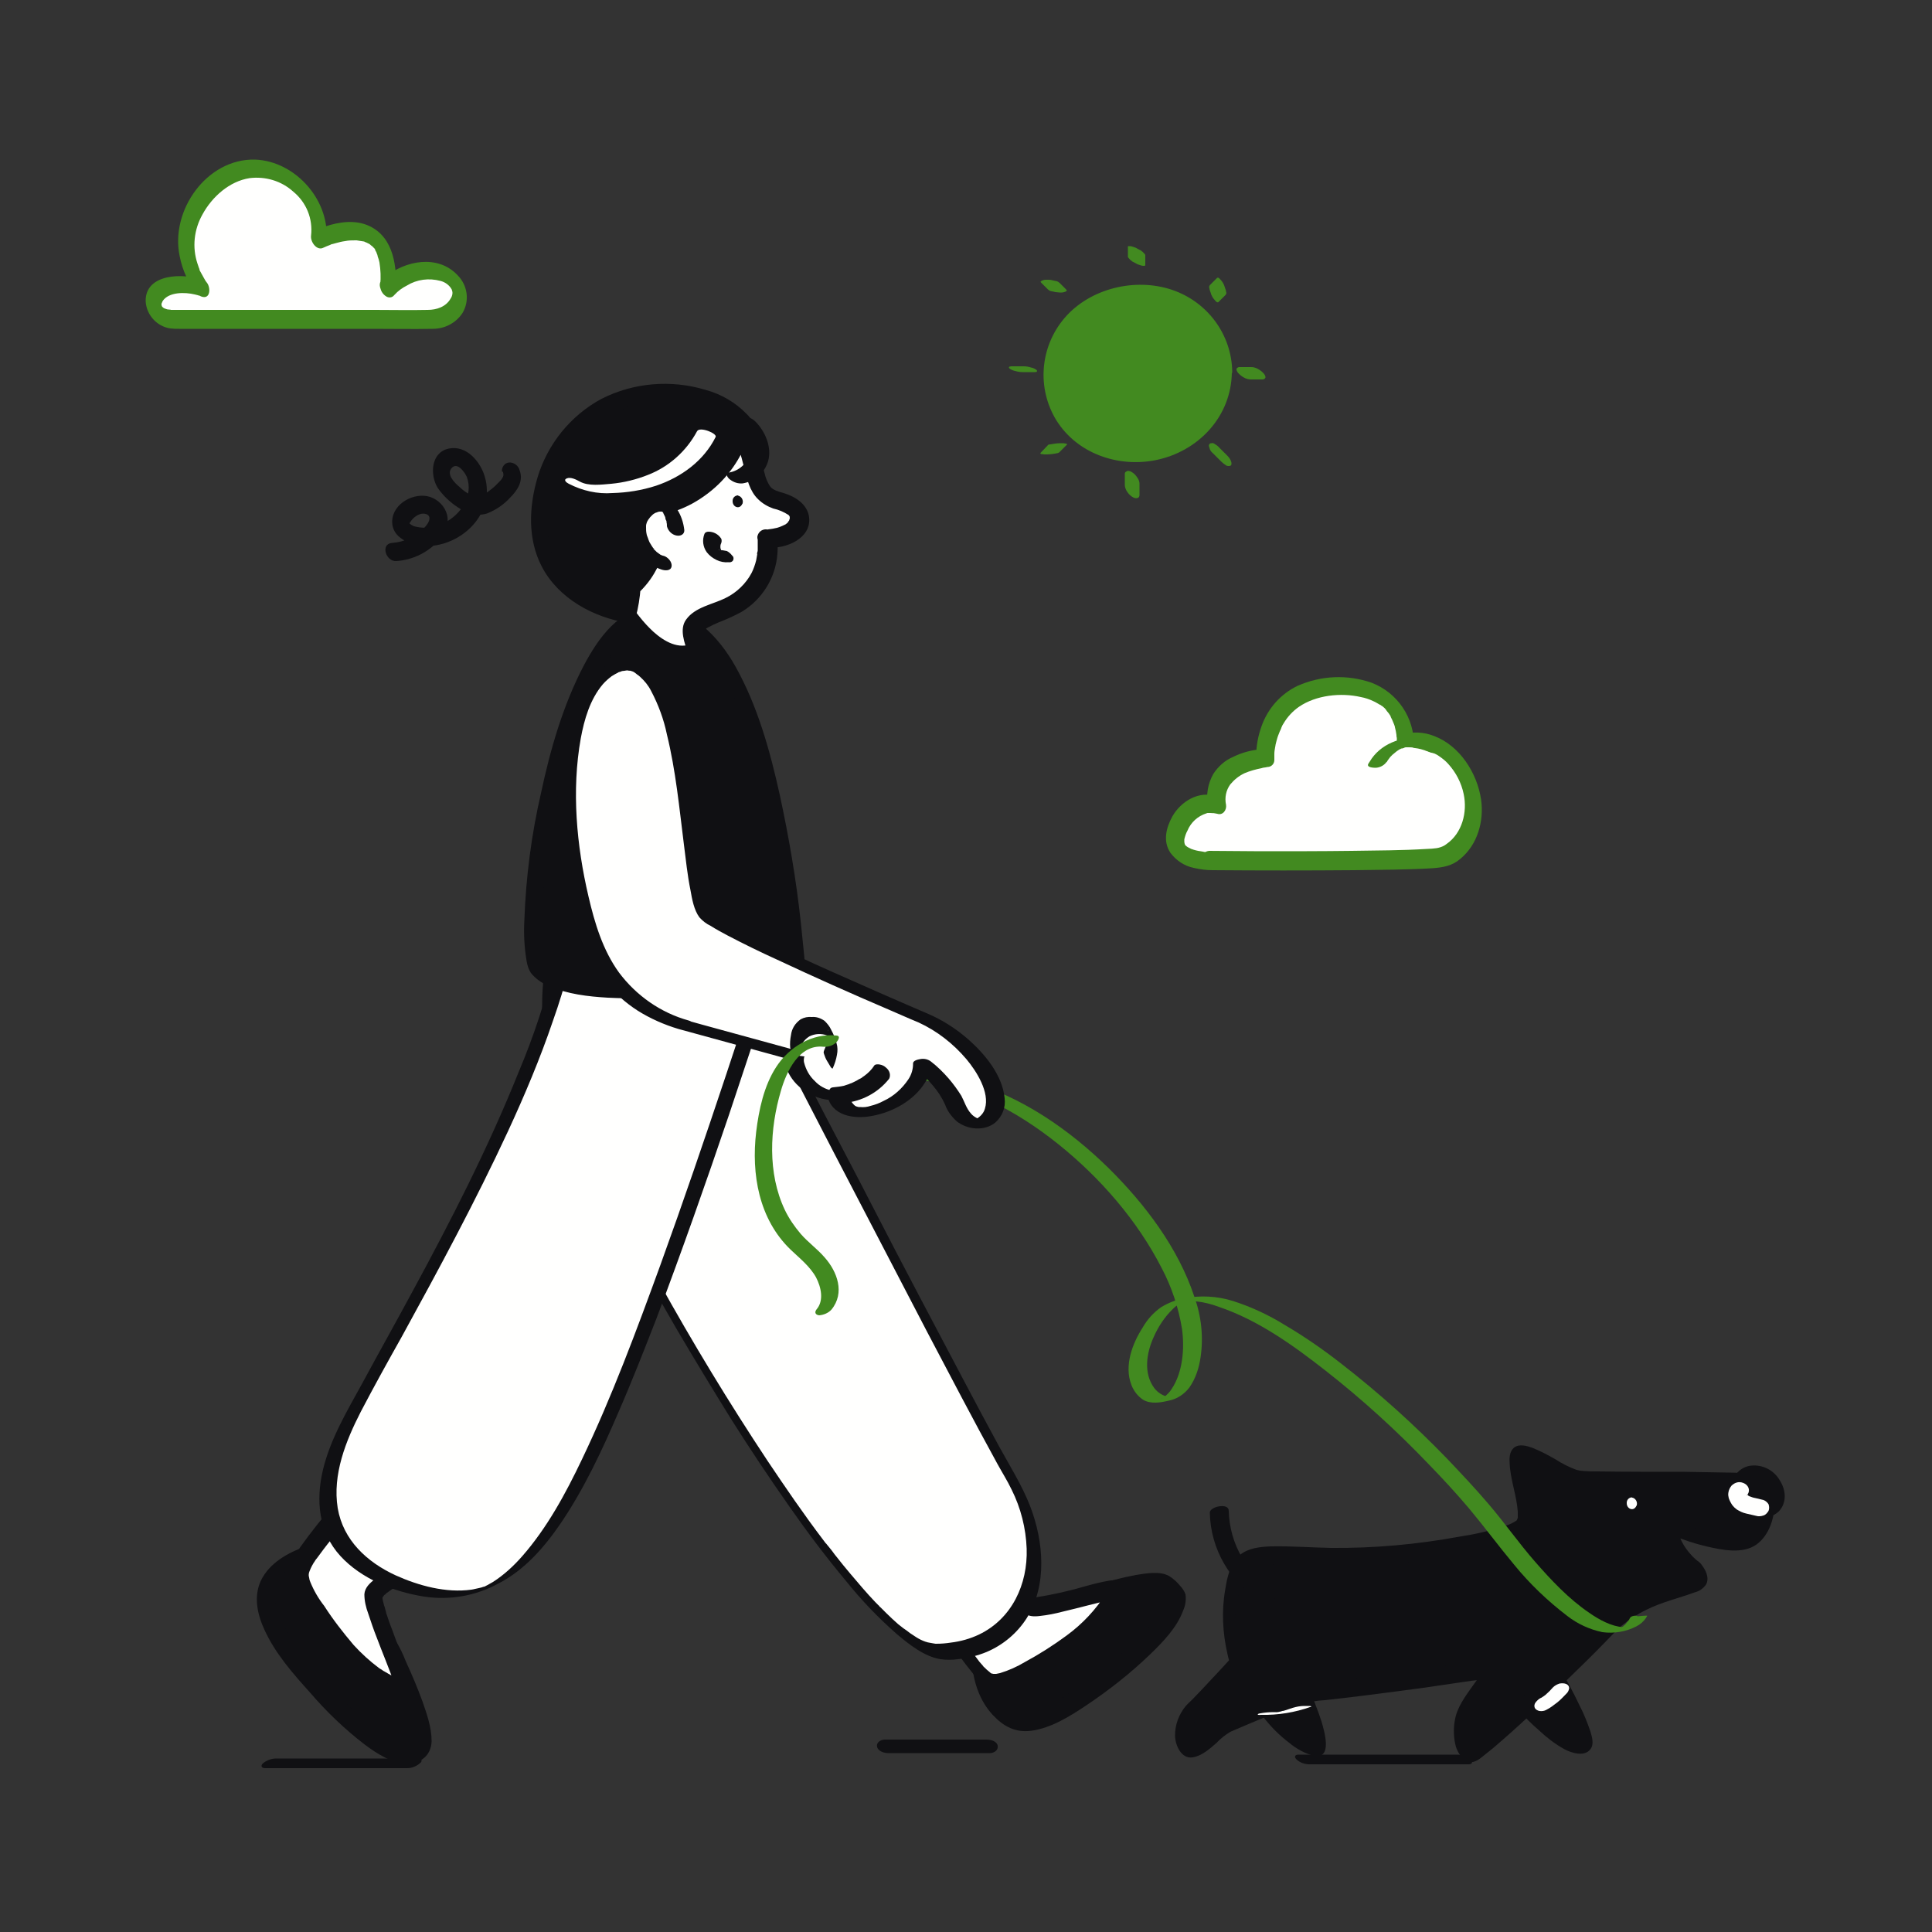
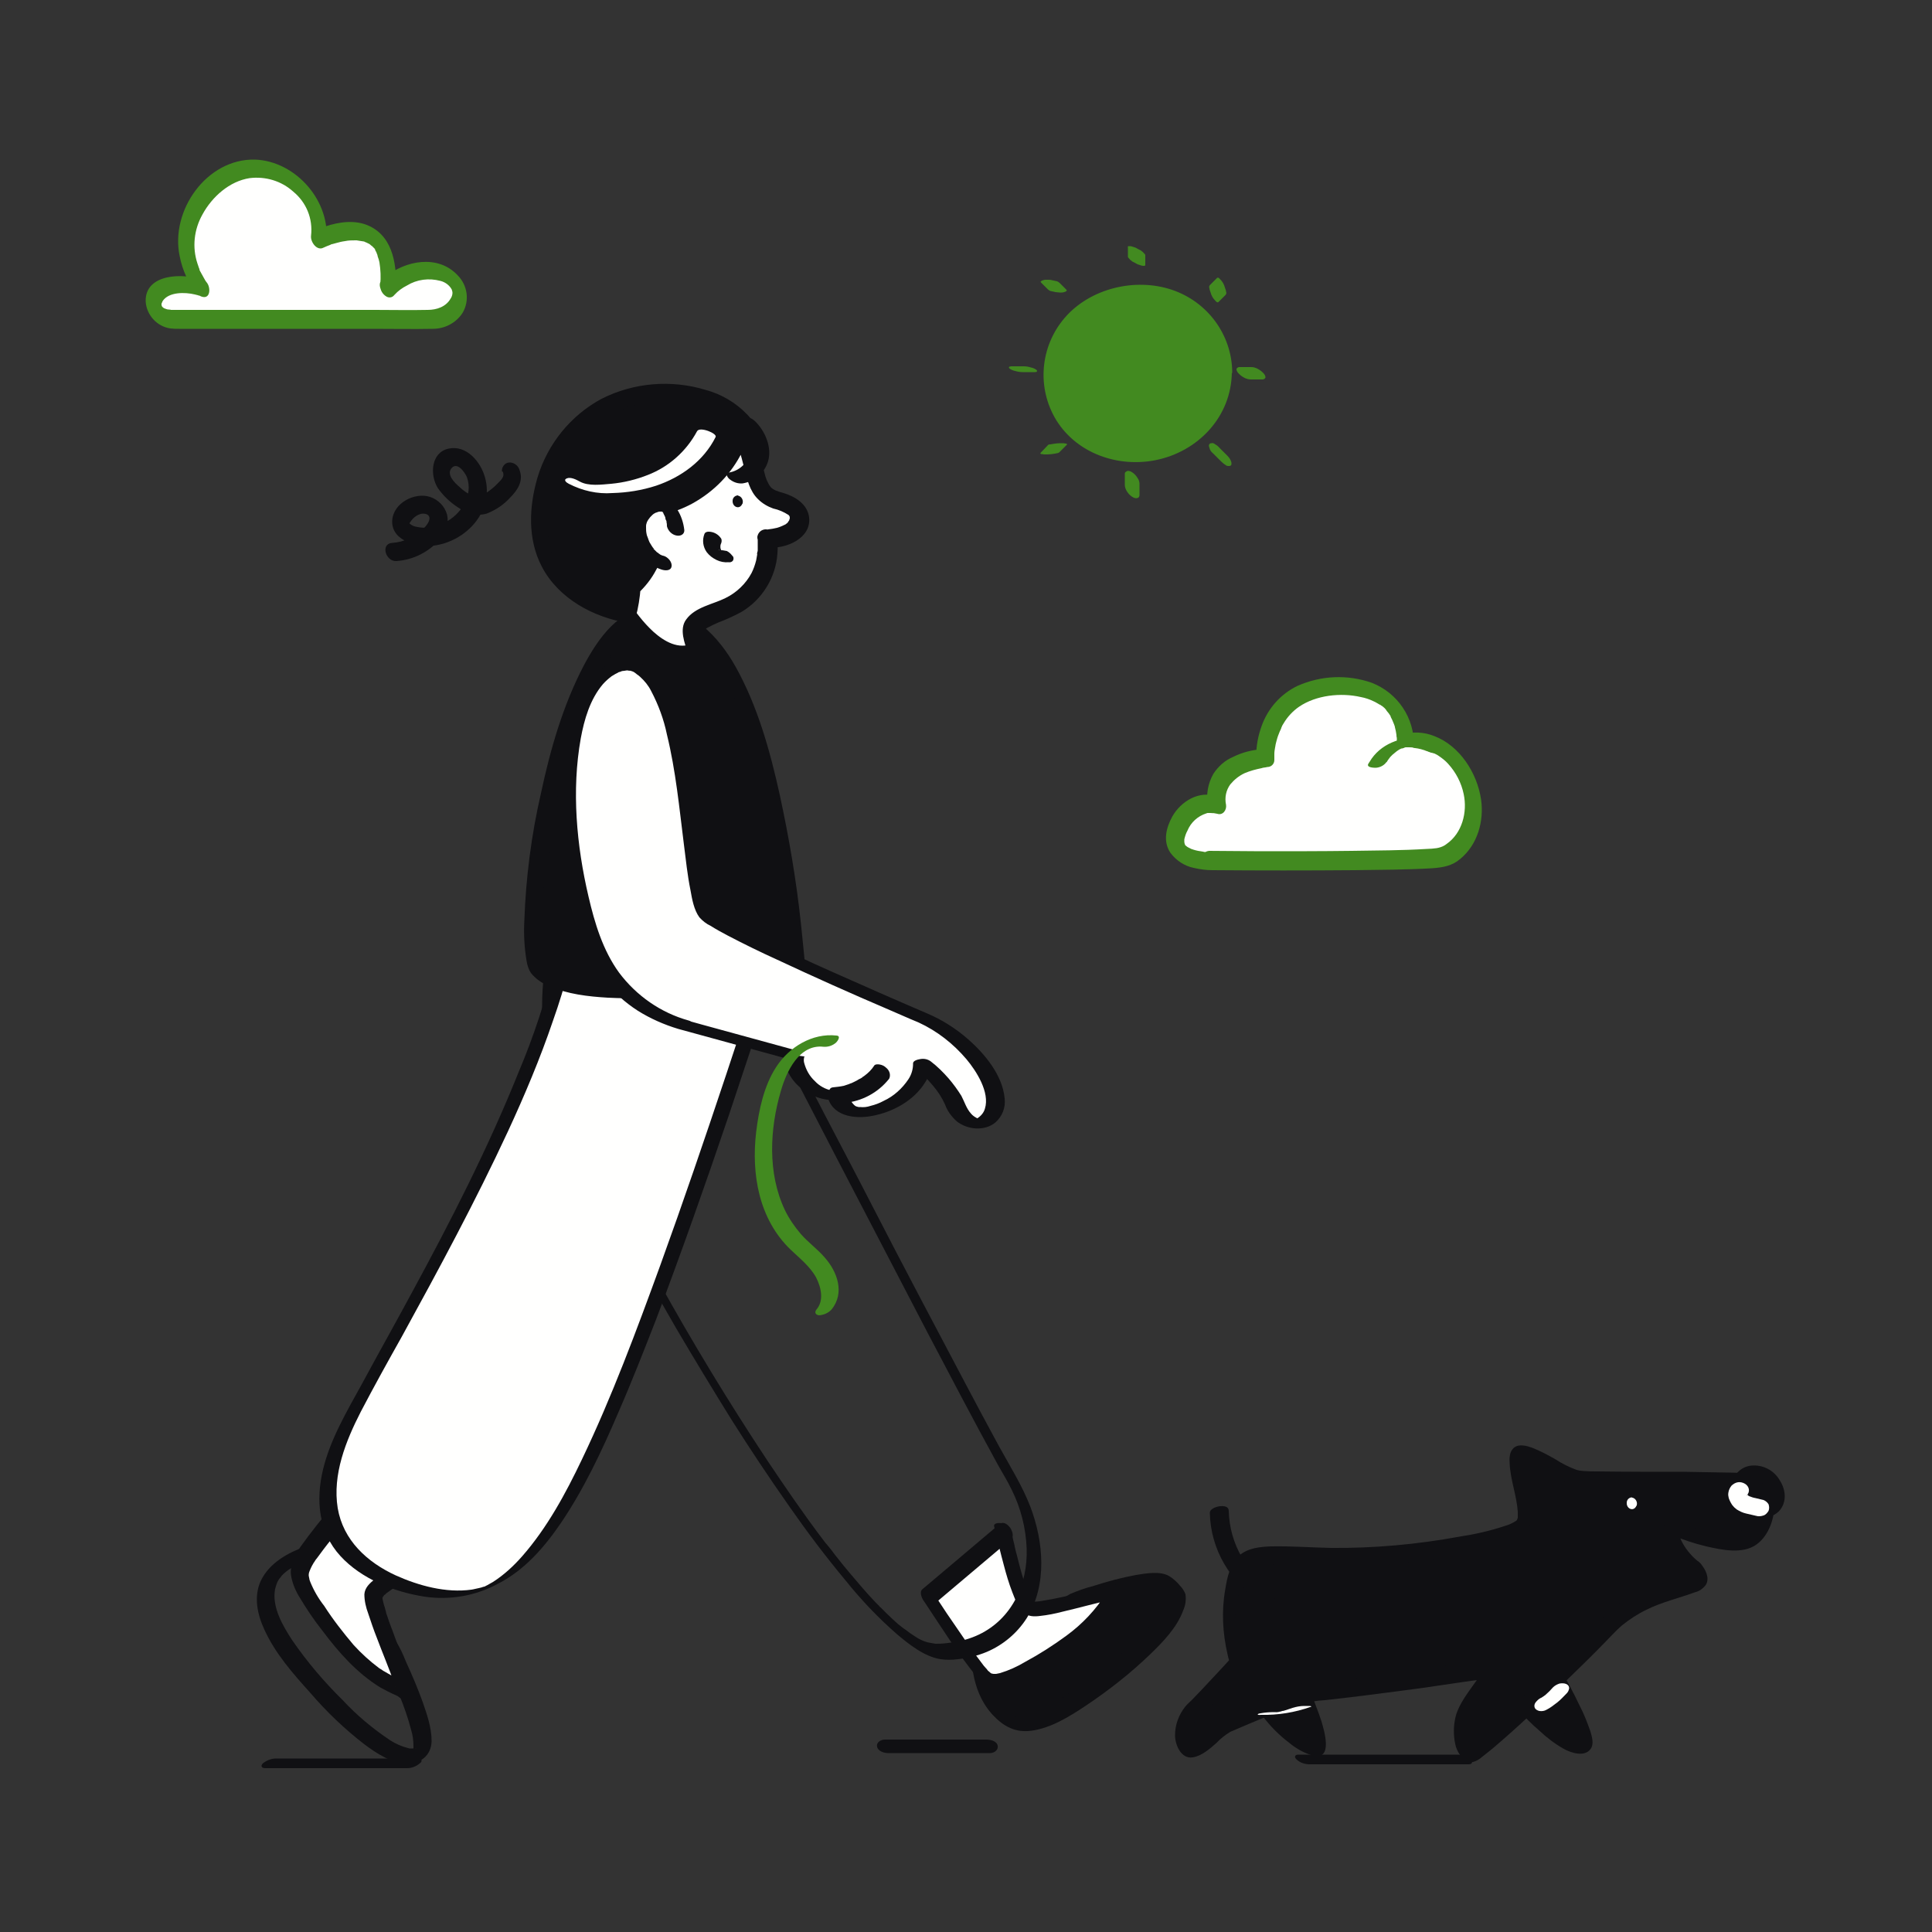
<svg xmlns="http://www.w3.org/2000/svg" transform="scale(1)" version="1.1" id="nafNWmCHUu" x="0px" y="0px" viewBox="0 0 500 500" xml:space="preserve" class="pbimage_pbimage__wrapper__image__0LEis false">
  <rect x="0" y="0" width="500" height="500" fill="#333333" stroke="none" />
  <title>Dog Walking</title>
  <style type="text/css"> .st0{fill:#59BE4C;} .st1{fill:#FFFFFE;} .st2{fill:#101013;}
 .st2{fill:#101013;}
 .st1{fill:#FFFFFE;}
 .st0{fill:#428a20;}</style>
  <g id="sun">
    <circle class="st0" cx="294.5" cy="96.6" r="21.9" fill="#428a20" />
    <path class="st0" d="M313.9,97c-0.1,8.4-5.1,16.6-13.1,19.6c-7.7,2.9-16.3-0.8-21.2-7c-5.4-6.9-6-16.4-1.7-24   c4.1-7,12-11.2,20.1-9.3C307.4,78.5,313.8,87.4,313.9,97c0,1.2,5,0.8,5-0.7c-0.1-9.7-6.4-18.2-15.6-21.3   c-9.5-3.2-21.2-0.4-27.8,7.3c-6.4,7.5-7.2,18.2-2.1,26.5c5.4,8.6,15.9,12.2,25.6,10.3c11.1-2.2,19.7-11.3,19.8-22.8   C318.9,95.1,313.9,95.5,313.9,97z" fill="#428a20" />
    <path class="st0" d="M291.9,64v2.5c0.1,0.2,0.2,0.3,0.3,0.4c0.2,0.2,0.3,0.4,0.5,0.5c0.2,0.2,0.5,0.4,0.8,0.5   c0.3,0.2,0.6,0.3,0.9,0.5l0.6,0.2c0.3,0.1,0.6,0.2,0.9,0.2h0.3c0.1,0,0.2-0.1,0.2-0.3c0,0,0,0,0-0.1V66c-0.1-0.2-0.1-0.3-0.3-0.4   c-0.2-0.2-0.3-0.4-0.5-0.5c-0.2-0.2-0.5-0.4-0.8-0.5c-0.3-0.2-0.6-0.3-0.9-0.5l-0.6-0.2c-0.3-0.1-0.6-0.2-0.9-0.2h-0.3   C291.9,63.7,291.8,63.9,291.9,64C291.9,64,291.9,64,291.9,64L291.9,64z" fill="#428a20" />
    <path class="st0" d="M291.1,122.6v2.9c0,0.5,0.2,1.1,0.5,1.6c0.2,0.3,0.4,0.6,0.6,0.8c0.2,0.2,0.4,0.4,0.7,0.6l0.5,0.3   c0.3,0.1,0.6,0.2,0.9,0.1l0.3-0.1c0.2-0.2,0.3-0.4,0.3-0.7v-2.9c0-0.5-0.2-1.1-0.5-1.5c-0.2-0.3-0.4-0.6-0.6-0.8   c-0.2-0.2-0.4-0.4-0.7-0.6l-0.5-0.3c-0.3-0.1-0.6-0.2-0.9-0.1l-0.3,0.2C291.3,122.1,291.1,122.3,291.1,122.6z" fill="#428a20" />
    <path class="st0" d="M264.6,96.3h2.5c0.2,0,0.5,0,0.7,0c0.2,0,0.3,0,0.5-0.1c0.1-0.1,0.1-0.2,0.1-0.2c0-0.1-0.1-0.2-0.2-0.3   c-0.4-0.3-0.9-0.5-1.4-0.6c-0.6-0.2-1.3-0.3-1.9-0.3h-2.5c-0.2,0-0.5,0-0.7,0c-0.2,0-0.3,0.1-0.5,0.1c-0.1,0.1-0.1,0.2-0.1,0.2   c0,0.1,0.1,0.2,0.2,0.3c0.4,0.3,0.9,0.5,1.4,0.6C263.4,96.2,264,96.3,264.6,96.3z" fill="#428a20" />
    <path class="st0" d="M323.9,98.2h2.9c0.2,0,0.3-0.1,0.5-0.2c0.1-0.1,0.2-0.2,0.2-0.4c0-0.2-0.1-0.4-0.2-0.6   c-0.1-0.2-0.3-0.4-0.5-0.6c-0.5-0.5-1-0.8-1.6-1.1l-0.6-0.2c-0.3-0.1-0.7-0.1-1-0.1h-2.9c-0.2,0-0.3,0.1-0.5,0.2   c-0.1,0.1-0.2,0.2-0.2,0.4c0,0.2,0.1,0.4,0.2,0.6c0.1,0.2,0.3,0.4,0.5,0.6c0.5,0.5,1,0.8,1.6,1.1l0.6,0.2   C323.3,98.2,323.6,98.2,323.9,98.2L323.9,98.2z" fill="#428a20" />
    <path class="st0" d="M315,71.9l-1.8,1.8c-0.1,0.1-0.2,0.2-0.2,0.3c-0.1,0.2-0.1,0.4,0,0.6c0,0.3,0.1,0.5,0.2,0.8   c0.1,0.3,0.2,0.6,0.3,0.9l0.3,0.6c0.2,0.3,0.4,0.6,0.7,0.9l0.3,0.3c0.1,0.1,0.4,0.2,0.5,0.1l1.8-1.8c0.1-0.1,0.2-0.2,0.2-0.3   c0.1-0.2,0.1-0.4,0-0.6c0-0.3-0.1-0.5-0.2-0.8c-0.1-0.3-0.2-0.6-0.3-0.9l-0.3-0.6c-0.2-0.3-0.4-0.6-0.7-0.9l-0.3-0.3   C315.4,71.9,315.2,71.8,315,71.9L315,71.9z" fill="#428a20" />
    <path class="st0" d="M271.3,115.1l-2,2.1c-0.1,0.1-0.1,0.1,0,0.2c0.1,0.1,0.2,0.2,0.3,0.1c0.2,0,0.4,0.1,0.6,0.1c0.3,0,0.6,0,0.9,0   c0.6,0,1.3-0.1,1.9-0.2l0.5-0.1c0.2,0,0.4-0.1,0.6-0.2l2-2c0.1-0.1,0.1-0.1,0-0.2c-0.1-0.1-0.2-0.1-0.3-0.1c-0.2,0-0.4-0.1-0.6-0.1   c-0.3,0-0.6,0-0.9,0c-0.6,0-1.3,0.1-1.9,0.2l-0.5,0.1C271.7,115,271.5,115,271.3,115.1L271.3,115.1z" fill="#428a20" />
    <path class="st0" d="M269.4,73.1l1.8,1.8c0.1,0.1,0.3,0.2,0.4,0.3c0.2,0.1,0.5,0.2,0.7,0.2c0.3,0.1,0.6,0.1,0.9,0.2   c0.3,0,0.7,0.1,1,0.1h0.6c0.3,0,0.6-0.1,0.9-0.2l0.3-0.2c0.1-0.1,0.1-0.2,0-0.3c0,0,0,0,0,0l-1.8-1.8c-0.1-0.1-0.3-0.2-0.4-0.3   c-0.2-0.1-0.5-0.2-0.7-0.2c-0.3-0.1-0.6-0.1-0.9-0.2c-0.3-0.1-0.7-0.1-1-0.1h-0.6c-0.3,0-0.6,0.1-0.9,0.2l-0.3,0.2   C269.3,72.8,269.3,73,269.4,73.1C269.4,73.1,269.4,73.1,269.4,73.1z" fill="#428a20" />
    <path class="st0" d="M313.9,117.3l2.1,2.1c0.4,0.4,0.9,0.8,1.4,1.1c0.2,0.1,0.4,0.1,0.6,0.1c0.2,0,0.3,0,0.5-0.1l0.2-0.3   c0-0.3,0-0.6-0.1-0.8c-0.2-0.6-0.6-1.1-1-1.5l-2-2c-0.4-0.5-0.9-0.8-1.4-1.1c-0.2-0.1-0.4-0.2-0.6-0.1c-0.2,0-0.3,0-0.5,0.1   l-0.2,0.3c-0.1,0.3,0,0.5,0.1,0.8C313.1,116.4,313.4,116.9,313.9,117.3L313.9,117.3z" fill="#428a20" />
  </g>
  <g id="cloud">
    <path class="st1" d="M100.5,74.5c0,0,5.4-6,13.1-4.2c1.7,0.4,3.2,1.4,4.3,2.7c3.2,4.1-0.5,9.6-6.4,9.6l-66.5-0.1   c-4.8,0-7-5.2-3.1-7.6c4.6-2.8,10.5-0.4,10.5-0.4S41.9,61.9,54.2,49s30.2-0.5,28.3,12.9C82.5,61.9,102.1,52,100.5,74.5z" />
    <path class="st0" d="M102.1,76.3c0.9-1,2-1.8,3.2-2.4c2.6-1.6,5.7-2,8.7-1.2c1.2,0.3,2.3,1.1,2.9,2.2c0.1,0.3,0.2,0.6,0.2,0.9   c0,0.5-0.2,1.1-0.5,1.5c-1.2,2.1-3.6,2.9-5.9,2.9c-4.6,0.1-9.1,0-13.7,0H69.9H47.8c-1.2,0-2.5,0-3.7,0c0.5,0-0.3-0.1-0.5-0.1   c-0.3,0-0.5-0.1-0.8-0.2c-0.4-0.1-0.8-0.4-1-0.8c0.3,0.3-0.1-0.3,0.1,0.1c-0.1-0.3-0.1,0-0.1-0.4c0-0.1,0-0.1,0-0.2   c0.1-0.2,0.2-0.5,0.3-0.7c1.6-2.4,5.8-2.3,8.3-1.7l0.8,0.2l0.3,0.1c-0.1,0-0.4-0.1,0,0c0.2,0,0.3,0.1,0.5,0.2   c2.5,1,2.6-2.3,1.5-3.6c-0.1-0.1-0.2-0.3-0.3-0.4c-0.4-0.4,0.4,0.6,0,0L52.8,72c-0.3-0.6-0.7-1.2-1-1.8c-0.1-0.2-0.2-0.3-0.2-0.5   c-0.2-0.4,0.2,0.6,0-0.1c-0.2-0.4-0.3-0.9-0.5-1.4c-1.4-4.2-0.9-8.8,1.3-12.7c2.5-4.6,7-8.6,12.2-9.4c4.1-0.5,8.2,0.7,11.3,3.5   c3.4,2.8,5.1,7,4.6,11.4c-0.2,1.6,1.5,4,3.2,3.1c0.6-0.3,1.2-0.5,1.7-0.7l0.4-0.2c0.5-0.2-0.2,0.1,0.1,0l1.1-0.3   c0.7-0.2,1.5-0.4,2.3-0.5c0.9-0.2,1.8-0.2,2.7-0.2c-0.4,0,0.2,0,0.3,0l0.6,0.1c0.4,0.1,0.9,0.1,1.3,0.2c0.5,0.1-0.2-0.1,0.2,0.1   l0.5,0.2c0.2,0.1,0.4,0.2,0.6,0.3c0.4,0.2,0,0-0.1-0.1c0.1,0.1,0.3,0.2,0.4,0.3s0.3,0.3,0.5,0.4s-0.3-0.3,0.2,0.2l0.5,0.5   c0.1,0.1,0.3,0.4-0.1-0.1c0.1,0.1,0.2,0.3,0.2,0.4s0.3,0.5,0.4,0.8c-0.3-0.5,0.2,0.4,0.2,0.6s0.2,0.7,0.3,1   c0.1,0.3,0.1,0.5,0.2,0.8c0.3,1.9,0.4,3.9,0.2,5.8c-0.1,1.3,0.6,2.5,1.7,3.1c0.8,0.4,1.7,0.1,2.1-0.7c0.1-0.2,0.2-0.4,0.2-0.6   c0.4-6.2-0.4-14-6.8-17c-3.6-1.7-7.8-1.1-11.4,0.1c-1,0.3-2,0.7-3,1.2l3.2,3.1c1.4-10.6-7.7-21.2-18.4-21.6   c-12.5-0.3-22,13.2-19.5,25c0.7,3.6,2.2,6.9,4.5,9.8l1.5-3.6c-4.8-1.9-15-1.8-14.8,5.5c0.2,3.5,2.9,6.5,6.4,7   c0.8,0.1,1.5,0.1,2.3,0.1h20.2h29.7c5.2,0,10.5,0.1,15.7,0c3.1,0,6-1.5,7.7-4.1c1.9-3.2,1.3-7.2-1.3-9.8   c-5.1-5.4-13.5-3.8-18.7,0.5c-0.4,0.3-0.7,0.6-1.1,1C97.3,74.4,100.3,78.3,102.1,76.3z" />
    <path class="st1" d="M313.4,222.8c0,0,54.3,0.4,59.7-0.8s11.9-10.6,5.9-21.7s-15.2-7.8-15.2-7.8s0.8-15.5-18.1-14.7   s-18.2,18.5-18.2,18.5s-14.2,0.6-12.5,12.1c0,0-6.6-2.4-10.1,6S313.4,222.8,313.4,222.8z" />
    <path class="st0" d="M313.8,225.2c12.2,0.1,24.5,0.1,36.7,0c6.7-0.1,13.5-0.1,20.2-0.5c2.7-0.2,5.1-0.6,7.2-2.4   c4.5-3.7,6.2-9.8,5.4-15.4c-1-6.8-5.5-13.9-12.1-16.4c-2.7-1.1-5.7-1.2-8.5-0.4l3.2,2.9c0.2-7.2-4.2-13.7-10.9-16.3   c-6.3-2.2-13.1-1.9-19.2,0.8c-4.4,2.1-7.7,5.9-9.3,10.4c-0.9,2.5-1.4,5.1-1.4,7.8l1.8-1.8c-2.7,0.1-5.4,0.8-7.8,2   c-2.1,0.9-3.8,2.4-5.1,4.4c-1.4,2.5-1.9,5.3-1.4,8.1l2.3-2.3c-4.6-1.6-9.3,1.3-11.5,5.2c-1.6,2.9-2.5,6.4-0.5,9.4   c1.5,2,3.6,3.4,6,3.9C310.6,225,312.2,225.2,313.8,225.2c3,0.1,1.7-4.7-0.9-4.7c-0.3,0-0.5,0-0.8,0s-0.5,0-0.8-0.1   c-0.4,0,0.1,0,0,0l-0.6-0.1c-0.8-0.1-1.6-0.3-2.4-0.6c-0.4-0.1,0.2,0.1-0.2-0.1l-0.6-0.3c-0.2-0.1-0.3-0.2-0.5-0.3   c0.4,0.3,0-0.1-0.2-0.2s-0.3-0.4,0,0c0-0.1-0.4-0.6-0.2-0.3s-0.1-0.3-0.1-0.4c0.2,0.4,0,0,0-0.2s0,0.4,0,0c0-0.1,0-0.2,0-0.3   s0-0.6,0-0.4c0.2-0.8,0.4-1.5,0.8-2.2c0.9-2.2,2.7-3.8,4.9-4.5l0.3-0.1c0.3-0.1-0.3,0,0,0s0.5,0,0.7,0s1.3,0.1,0.7,0   c0.4,0.1,0.7,0.1,1.1,0.2c1.5,0.5,2.5-1,2.3-2.3c-0.4-1.9,0-3.8,1.1-5.3c1-1.2,2.2-2.2,3.7-2.9c1.4-0.6,2.9-1,4.4-1.3l0.4-0.1   c-0.6,0.1-0.2,0-0.1,0l0.7-0.1l0.5-0.1c1,0,1.8-0.8,1.8-1.8c0-0.5,0-1,0-1.6c0-0.6,0.1-1.1,0.2-1.7c0-0.2,0.1-0.3,0.1-0.5   c0.1-0.4-0.1,0.4,0-0.1s0.2-0.8,0.3-1.2c0.2-0.8,0.5-1.6,0.8-2.3c0.2-0.4,0.4-0.8,0.5-1.2c-0.2,0.3,0.1-0.1,0.1-0.2   s0.3-0.5,0.4-0.7c1-1.7,2.4-3.2,4-4.3c4.4-3,10.8-3.7,16-2.5c1.1,0.2,2.3,0.6,3.3,1.1c0.5,0.2,0.9,0.5,1.3,0.7   c0.1,0.1,0.3,0.2,0.4,0.2l-0.1-0.1c0.2,0.2,0.5,0.4,0.7,0.5c0.4,0.3,0.7,0.6,1,1l-0.1-0.1l0.2,0.3c0.2,0.2,0.3,0.4,0.5,0.6   c0.2,0.3,0.5,0.7,0.6,1c0.2,0.3-0.2-0.4-0.1-0.1l0.1,0.2l0.3,0.6c0.2,0.4,0.3,0.8,0.5,1.2c0.1,0.2,0.1,0.4,0.2,0.6   c-0.2-0.5,0-0.2,0,0.1c0.2,0.7,0.3,1.3,0.4,2c0,0.2,0,0.5,0.1,0.8c0.1,0.4,0-0.6,0-0.2c0,0.1,0,0.2,0,0.3s0,0.4,0,0.5   c-0.1,1.5,1.5,3.4,3.2,2.9l0.5-0.1l0.5-0.1c0.1,0,0.5-0.1-0.1,0l0.5-0.1c1.3-0.2,2.7-0.1,4,0.4c0.3,0.1,0.6,0.2,0.9,0.3   c0.4,0.2,0.9,0.4,1.3,0.7c0.9,0.6,1.8,1.3,2.5,2.1c2,2.2,3.4,4.9,4,7.8c1,4.7-0.4,10.1-4.4,12.9c-0.6,0.5-1.3,0.8-2.1,1l-0.5,0.1   c0,0,0.6-0.1,0,0c-0.8,0.1-1.7,0.2-2.5,0.2c-6.5,0.4-13,0.4-19.5,0.5c-7.8,0.1-15.7,0.1-23.5,0.1l-13.4-0.1   C309.9,220.5,311.2,225.2,313.8,225.2z" />
    <path class="st1" d="M356.5,197.4c0,0,4-8.7,15.5-3.8" />
    <path class="st0" d="M358.9,197.1c0.1-0.3-0.2,0.4,0,0.1s0.2-0.4,0.3-0.5s0.4-0.5,0.6-0.8l0.4-0.4l0.2-0.2l0,0   c0.4-0.3,0.7-0.6,1.1-0.9s-0.3,0.2,0,0l0.3-0.2l0.3-0.2c0.1-0.1,0.6-0.2,0.2-0.1l0.2-0.1c0.1-0.1,0.3-0.1,0.4-0.1   c0.5-0.2-0.2,0-0.1,0s0.3-0.1,0.5-0.1l0.2-0.1c0.3-0.1-0.5,0.1-0.2,0l0.5-0.1c0.2,0,0.3,0,0.5,0s-0.2,0-0.2,0h0.4   c0.4,0,0.9,0,1.3,0.1c-0.3,0,0.2,0.1,0.4,0.1l0.7,0.1c1.1,0.2,2.2,0.6,3.2,1c1.1,0.4,2.4,0.2,3.4-0.4c0.6-0.3,1.5-1.3,0.5-1.8   c-4-1.9-8.6-2.1-12.9-0.7c-2.5,0.9-4.6,2.4-6.1,4.5c-0.3,0.5-0.6,0.9-0.9,1.4c-0.5,1,1.6,1,2,1C357.3,198.6,358.3,198,358.9,197.1   L358.9,197.1z" />
  </g>
  <g id="character">
    <path class="st2" d="M270.6,419.7l8.1-5.5c0,0,25.3-9.5,26.2-3.1s-9.5,17.2-25.3,28.1s-24.7,9.5-26.6-6.8L270.6,419.7z" />
    <path class="st2" d="M272.4,421.5l3.9-2.6c1.4-1,2.8-2,4.2-2.9c0.6-0.3,1.2-0.5,1.8-0.7c1.6-0.6,3.3-1.1,4.9-1.6   c4.2-1.4,8.5-2.4,12.9-2.9c1.6-0.3,3.3-0.2,4.9,0.3c0.1,0,0.2,0.1,0.3,0.1l0.1,0.1L305,411l-1.8-2.1c0,0.1,0.1,0.5,0.2,0.7   c0.1,0.9,0,1.8-0.3,2.6c-0.8,2.3-1.9,4.4-3.4,6.2c-2,2.6-4.3,5-6.7,7.2c-6,5.6-12.6,10.6-19.7,14.8c-4,2.3-9.5,5.1-14.3,3.6   c-0.4-0.1-0.8-0.3-1.2-0.5c-0.2-0.1-0.4-0.2-0.6-0.4s-0.3-0.3-0.1,0s0.8,1,0.3,0.3c-0.3-0.5-0.5-0.9-0.8-1.4   c-0.5-1.2-0.9-2.5-1.2-3.8c-0.1-0.7-0.3-1.4-0.4-2c-0.1-0.4-0.4-1.5-0.2-1.8s0.6-0.5,0.8-0.6l1.7-1.2l5.1-3.7l9.3-6.8L272.4,421.5   c0.3-0.3-2.8-4.1-3.4-3.7L253.7,429l-2.2,1.6v0.1c0.6,4.9,2,9.4,5.4,13.1c2.8,3,5.9,4.7,10.1,4.1c5-0.7,9.7-3.6,13.9-6.4   c6-4,11.6-8.4,16.8-13.4c3.3-3.2,6.9-6.9,8.5-11.3c0.6-1.3,0.8-2.8,0.6-4.2c-0.3-0.8-0.8-1.6-1.4-2.2c-0.8-1-1.7-1.8-2.8-2.5   c-2.4-1.4-6-0.7-8.6-0.3c-3.8,0.7-7.5,1.7-11.2,2.9c-2,0.5-3.9,1.2-5.8,2c-1.5,0.8-2.9,1.9-4.3,2.9l-3.7,2.6   C268.7,418,271.7,421.9,272.4,421.5z" />
    <path class="st1" d="M259.1,395.6c0,0,4.1,18.5,6.6,20.2s25.8-6,23.7-4c-1.6,1.5-3.1,8.4-17.4,17.3c-14.5,9-15.1,6.7-17.9,4.3   s-15-20.9-15-20.9L259.1,395.6z" />
-     <path class="st2" d="M257.3,395.1c0.8,3.3,1.6,6.7,2.5,10c0.6,2.3,1.3,4.7,2.2,7c0.7,1.8,1.5,4,3,5.3c1.2,1,2.7,1,4.2,0.8   c1.9-0.2,3.9-0.6,5.8-1.1c4.3-1,8.5-2.2,12.7-3.1c0.6-0.1,1.2-0.3,1.9-0.3c0.1,0,0.5,0,0.5,0c-0.8,0.5-1.6-2.2-1.5-1.9   c0.2,0.6-1.2-1.7-0.6-2.1c0,0,0,0.1-0.1,0.1c-0.7,0.5-1.2,1.8-1.6,2.5c-2.7,4.3-6.2,8-10.3,11c-3.4,2.5-7,4.8-10.7,6.8   c-2,1.2-4.2,2.2-6.5,2.9c-0.3,0.1-0.7,0.1-1,0.2h-0.5c-0.1,0-0.6,0-0.3,0s-0.4-0.1-0.5-0.1c-0.4-0.1,0.3,0.2,0.1,0   c-0.1-0.1-0.2-0.1-0.3-0.2c-0.6-0.3,0.1,0.1-0.1-0.1l-0.6-0.5c-0.4-0.3-0.7-0.7-1.1-1s0.2,0.2,0.1,0.1l-0.3-0.4   c-0.3-0.3-0.5-0.6-0.8-0.9c-0.6-0.8-1.2-1.6-1.8-2.4c-1.5-2-2.9-4-4.3-6.1c-2.3-3.3-4.6-6.7-6.8-10.1l-0.4-0.6l0.5,3.2l17.4-14.7   l2.5-2.1c0.9-0.7,0.1-2.6-0.5-3.2c-0.7-0.8-1.7-1.4-2.6-0.6l-17.4,14.7l-2.5,2.1c-0.9,0.8,0,2.6,0.5,3.2   c4.4,6.6,8.7,13.5,13.7,19.6c1.5,1.8,3.6,4.1,6,4.5c1.7,0.2,3.4-0.1,5-0.9c3-1.3,6-2.8,8.8-4.6c5.9-3.6,11.7-7.7,15.9-13.3   c1-1.3,1.8-2.7,2.6-4.1s1.8-2.1,1-3.8c-0.9-2-2.4-2.1-4.2-1.8s-3.8,0.8-5.6,1.3c-4.4,1.3-8.8,2.3-13.3,3c-0.7,0.1-1.4,0.1-2.1,0.1   c-0.3,0,0.1,0,0.1,0h-0.2c0,0-0.3-0.3-0.1,0c0,0,0.7,0.5,0.4,0.2s0.4,0.5,0.1,0.1c-0.2-0.3,0.3,0.6,0,0.1c-0.1-0.2-0.2-0.3-0.3-0.5   l-0.3-0.6c0,0-0.1-0.4,0,0s-0.1-0.2-0.1-0.2c-0.4-1.1-0.8-2.1-1.2-3.2c-0.8-2.4-1.5-4.9-2.1-7.4c-0.3-1.1-0.6-2.2-0.8-3.3l-0.3-1.2   c0-0.2-0.1-0.4-0.1-0.5c-0.1-0.4,0.1,0.5,0,0c-0.1-0.3-0.1-0.6-0.2-0.9c-0.2-1.1-0.9-2.5-2.1-2.8S257,394.1,257.3,395.1z" />
-     <path class="st1" d="M145.6,240.8c0,0-6.9,16-1.4,38.4s76.2,148.7,99.6,148.1s29.9-24,17.9-44.8s-75.2-143.7-75.2-143.7   L145.6,240.8z" />
+     <path class="st2" d="M257.3,395.1c0.8,3.3,1.6,6.7,2.5,10c0.6,2.3,1.3,4.7,2.2,7c0.7,1.8,1.5,4,3,5.3c1.2,1,2.7,1,4.2,0.8   c1.9-0.2,3.9-0.6,5.8-1.1c4.3-1,8.5-2.2,12.7-3.1c0.6-0.1,1.2-0.3,1.9-0.3c0.1,0,0.5,0,0.5,0c-0.8,0.5-1.6-2.2-1.5-1.9   c0.2,0.6-1.2-1.7-0.6-2.1c0,0,0,0.1-0.1,0.1c-0.7,0.5-1.2,1.8-1.6,2.5c-2.7,4.3-6.2,8-10.3,11c-3.4,2.5-7,4.8-10.7,6.8   c-2,1.2-4.2,2.2-6.5,2.9c-0.3,0.1-0.7,0.1-1,0.2h-0.5c-0.1,0-0.6,0-0.3,0s-0.4-0.1-0.5-0.1c-0.4-0.1,0.3,0.2,0.1,0   c-0.1-0.1-0.2-0.1-0.3-0.2c-0.6-0.3,0.1,0.1-0.1-0.1l-0.6-0.5s0.2,0.2,0.1,0.1l-0.3-0.4   c-0.3-0.3-0.5-0.6-0.8-0.9c-0.6-0.8-1.2-1.6-1.8-2.4c-1.5-2-2.9-4-4.3-6.1c-2.3-3.3-4.6-6.7-6.8-10.1l-0.4-0.6l0.5,3.2l17.4-14.7   l2.5-2.1c0.9-0.7,0.1-2.6-0.5-3.2c-0.7-0.8-1.7-1.4-2.6-0.6l-17.4,14.7l-2.5,2.1c-0.9,0.8,0,2.6,0.5,3.2   c4.4,6.6,8.7,13.5,13.7,19.6c1.5,1.8,3.6,4.1,6,4.5c1.7,0.2,3.4-0.1,5-0.9c3-1.3,6-2.8,8.8-4.6c5.9-3.6,11.7-7.7,15.9-13.3   c1-1.3,1.8-2.7,2.6-4.1s1.8-2.1,1-3.8c-0.9-2-2.4-2.1-4.2-1.8s-3.8,0.8-5.6,1.3c-4.4,1.3-8.8,2.3-13.3,3c-0.7,0.1-1.4,0.1-2.1,0.1   c-0.3,0,0.1,0,0.1,0h-0.2c0,0-0.3-0.3-0.1,0c0,0,0.7,0.5,0.4,0.2s0.4,0.5,0.1,0.1c-0.2-0.3,0.3,0.6,0,0.1c-0.1-0.2-0.2-0.3-0.3-0.5   l-0.3-0.6c0,0-0.1-0.4,0,0s-0.1-0.2-0.1-0.2c-0.4-1.1-0.8-2.1-1.2-3.2c-0.8-2.4-1.5-4.9-2.1-7.4c-0.3-1.1-0.6-2.2-0.8-3.3l-0.3-1.2   c0-0.2-0.1-0.4-0.1-0.5c-0.1-0.4,0.1,0.5,0,0c-0.1-0.3-0.1-0.6-0.2-0.9c-0.2-1.1-0.9-2.5-2.1-2.8S257,394.1,257.3,395.1z" />
    <path class="st2" d="M143.8,239.2c-0.7,1.8-1.3,3.7-1.7,5.6c-1.2,5-1.8,10.2-1.8,15.3c-0.2,8.2,1.2,16.4,4.1,24.1   c2.1,5.3,4.5,10.5,7,15.7c3.3,6.8,6.8,13.5,10.4,20.2c4.2,7.9,8.6,15.7,13.1,23.5c4.7,8,9.5,15.9,14.4,23.8   c4.8,7.6,9.8,15.1,15,22.5c4.6,6.6,9.5,13.1,14.6,19.2c4,5,8.4,9.6,13.2,13.8c3.2,2.7,7.1,5.8,11.3,6.5c1.5,0.2,3,0.2,4.5,0   c2.6-0.3,5.1-0.9,7.5-1.9c4.2-1.8,7.8-4.8,10.3-8.7c5.4-8.6,4.4-19.9,0.9-29c-2.1-5.4-5.2-10.3-8-15.4c-3.1-5.7-6.1-11.3-9.1-17   c-3.8-7.2-7.6-14.4-11.4-21.6c-4.2-8-8.4-16-12.5-24s-8.3-15.9-12.4-23.8c-3.7-7.2-7.4-14.3-11.1-21.5l-8.5-16.5l-4.8-9.4l-0.6-1.2   c-0.5-1-1.6-2.4-2.9-2.4l-35.9,1.8l-5.1,0.2c-1.1,0.1-0.2,1.9,0.1,2.2c0.5,0.8,1.5,1.9,2.6,1.8l35.9-1.8l5-0.2l-2.9-2.4l9.2,17.9   c7.2,13.9,14.3,27.7,21.5,41.6c8.1,15.6,16.2,31.1,24.3,46.7c6,11.4,11.9,22.7,18.1,34c1.2,2.2,2.6,4.4,3.7,6.7   c2.4,4.8,3.7,10,3.9,15.3c0.3,9.2-3.8,18.1-12.3,22.2c-2.3,1.1-4.8,1.8-7.3,2.1c-1.3,0.2-2.5,0.3-3.8,0.3c-0.5,0,0.2,0-0.2,0   l-0.6-0.1c-0.4-0.1-0.7-0.1-1.1-0.2l-0.5-0.1c-0.1,0-0.4-0.2,0.1,0c-0.1,0-0.3-0.1-0.4-0.1c-0.9-0.3-1.7-0.7-2.5-1.2   c0.6,0.4-0.1-0.1-0.3-0.2l-0.6-0.4c-0.5-0.3-0.9-0.6-1.4-1l-0.7-0.5l-0.3-0.2l-1.4-1.1c-1-0.9-2-1.8-3-2.8c-0.5-0.5-1-1-1.5-1.5   c-0.1-0.1-0.3-0.2-0.4-0.4c-0.4-0.5,0.4,0.4,0,0l-0.9-0.9c-2.3-2.4-4.4-4.9-6.6-7.5c-1.2-1.4-2.4-2.9-3.5-4.3   c-0.6-0.7-1.1-1.5-1.7-2.2c-0.3-0.4-0.6-0.7-0.9-1.1c0.3,0.4-0.1-0.2-0.2-0.2l-0.6-0.8c-5.1-6.7-9.8-13.6-14.5-20.6   c-10-15.1-19.4-30.6-28.1-46.3c-7.2-12.9-14.2-25.9-20.2-39.4c-0.5-1.2-1-2.3-1.5-3.5c-0.2-0.5-0.4-1.1-0.7-1.6   c-0.1-0.3-0.2-0.5-0.3-0.8s-0.2-0.5,0,0c-0.1-0.2-0.1-0.3-0.2-0.5c-0.7-1.6-1.2-3.3-1.7-5c-2.9-10.8-3-22.2-0.4-33.1   c0.4-1.8,1-3.5,1.6-5.2C148,241,144.5,237.6,143.8,239.2z" />
-     <path class="st2" d="M94.2,418.7l6.3,7.8c0,0,13,25.7,7.5,27.8s-17.2-7.2-29.7-22.2s-13-25,1.3-29.9L94.2,418.7z" />
    <path class="st2" d="M92,420c2.6,3.1,5.5,6.1,7.3,9.7c2.8,5.8,5.5,11.8,7.1,18c0.4,1.3,0.6,2.7,0.6,4.1c0-0.5,0,0.4,0,0.5   s-0.1,0.4-0.1,0.6c0.1-0.7,0,0-0.1,0.1c0.3-0.2,0.2-0.4,0.1-0.1s-0.1,0.1,0.2-0.2c-0.2,0.2-0.1,0.1,0.3-0.2   c-0.2,0.1-0.3,0.1,0.3-0.1c-0.1,0.1-0.2,0.1-0.4,0.1c0.5,0.1,0.3,0,0,0c-0.1,0-0.2,0-0.3,0c-0.5,0.1,0.5,0-0.1,0h-0.5h-0.4   c-0.3,0,0.1,0-0.4-0.1c-1.6-0.4-3.2-1.1-4.6-2c-4.5-3-8.7-6.5-12.3-10.4c-4.8-4.7-9.2-9.9-13-15.4c-2.5-3.8-5.4-8.7-4.5-13.4   c0.2-0.7,0.4-1.4,0.7-2c0.2-0.4,0.5-0.8,0.8-1.1c0.5-0.6-0.3,0.3,0.2-0.3c0.2-0.2,0.4-0.4,0.6-0.6c0.8-0.7,1.6-1.3,2.5-1.7   c1.2-0.6,2.4-1.1,3.7-1.5l-2.5-0.5l12.8,14.5L92,420c0.8,0.8,2.1,0.9,3.1,0.2c0.7-0.4,2-1.9,1.2-2.8l-12.8-14.6l-1.8-2.1   c-0.6-0.7-1.6-0.9-2.5-0.5c-4.7,1.6-9.5,4.3-11.7,8.9c-1.9,4.1-0.9,8.7,0.9,12.6c2.8,6.2,7.4,11.4,11.9,16.4   c4.2,4.9,8.9,9.4,14.1,13.4c3.1,2.3,7,4.9,11,4.9c3.5,0,6.2-2.1,6.3-5.8c0-3.5-1.2-6.9-2.3-10.1c-1.3-3.6-2.8-7.1-4.4-10.6   c-0.7-1.8-1.5-3.5-2.5-5.1c-1.9-2.6-4.1-5.1-6.2-7.6c-0.8-0.8-2.1-0.9-3.1-0.2C92.5,417.6,91.2,419,92,420z" />
    <path class="st1" d="M113.7,401.9c0,0-15.8,7.8-16.9,10.7s10,26.8,7.8,24.9c-1.7-1.4-8.1-1.9-18.6-15.7c-10.7-14-8.7-15.1-7-18.5   S95,383.4,95,383.4L113.7,401.9z" />
    <path class="st2" d="M112.2,399.9c-3.1,1.5-6.2,3.2-9.2,4.9c-2.1,1.1-4.1,2.4-6,3.9c-1.3,1-2.6,2.2-2.7,3.9c0,1.7,0.4,3.4,1,5   c0.7,2.1,1.4,4.2,2.2,6.2c1.5,4,3.2,8,4.6,12c0.1,0.2,0.3,1.1,0.2,0.7s0.1,0.3,0.1,0.5c0.1,0.5,0,0.1,0-0.1l0.1-0.5l2.3-1   c0.3,0.1,0.5,0.2,0.8,0.4c0.5,0.2,0.2,0.1,0,0c-1-0.6-2-1.2-3.1-1.6c-0.7-0.3-1.4-0.7-2.1-1.1c-0.4-0.2-0.8-0.5-1.2-0.7   s0.1,0,0.1,0.1l-0.4-0.3l-0.8-0.5c-2.4-1.8-4.6-3.8-6.6-6c-2.7-3.2-5.3-6.5-7.6-10.1c-1.5-1.9-2.7-4-3.6-6.2   c-0.1-0.2-0.1-0.4-0.2-0.5c-0.2-0.5,0.1,0.3,0-0.1s-0.1-0.6-0.2-1s0-0.2,0,0.1c0-0.1,0-0.2,0-0.4c0-0.3,0.2-0.9,0-0.3   c0.3-0.9,0.7-1.8,1.2-2.6l0.2-0.4c-0.1,0.3-0.2,0.4,0,0.1s0.4-0.7,0.7-1c0.6-0.8,1.2-1.6,1.7-2.3c1.5-2,3.1-3.9,4.7-5.8   c2.7-3.2,5.4-6.3,8.1-9.5l0.5-0.6h-3.3l16.3,16.2l2.3,2.3c0.9,0.9,2.4,0.9,3.3,0c0.9-1.1,0.3-2.4-0.6-3.2L98.7,384l-2.3-2.3   c-0.9-0.9-2.4-0.9-3.3,0c-2.2,2.5-4.3,5-6.5,7.5c-3.2,3.6-6.1,7.3-8.9,11.2c-1.4,2.1-2.7,4.5-2.4,7.2c0.3,1.9,1,3.7,2,5.4   c1.9,3.2,3.9,6.2,6.2,9.1c4.2,5.6,8.9,10.9,14.9,14.6c1.3,0.7,2.6,1.4,4,2l0.6,0.3c0.1,0.1,0.2,0.1,0.2,0.1   c0.4,0.1-0.6-0.4-0.2-0.1c0.8,0.8,2.1,1.1,3.2,0.5c1.6-1,0.7-3.1,0.3-4.4c-0.6-1.8-1.3-3.5-2-5.3c-0.9-2.3-1.8-4.6-2.6-6.9   c-0.4-1.2-0.9-2.3-1.3-3.5l-0.5-1.5c-0.1-0.2-0.2-0.5-0.2-0.7s-0.3-0.9-0.2-0.7s-0.1-0.3-0.1-0.4s-0.1-0.4-0.2-0.6   c-0.1-0.4-0.2-0.8-0.3-1.2s-0.1-0.6-0.1-0.9s0,0.6,0,0.1s0-0.1,0-0.1s-0.1,0.3,0,0c-0.2,0.5-0.2,0.3,0,0s0.2-0.2,0.3-0.4   s0.5-0.5,0.3-0.3s0.3-0.2,0.3-0.3l0.7-0.5c0.5-0.4,1-0.7,1.5-1c3.9-2.5,7.9-4.8,12.1-6.8l0.9-0.4c1.2-0.6,1-2.3,0.3-3.1   C114.6,399.7,113.3,399.4,112.2,399.9z" />
    <path class="st1" d="M197.6,254.7c0,0-24.4,77.3-41.9,115.9S125,417.6,104,410.2S80.3,387,90.5,367.4c12.8-24.7,48-82.3,56.3-123.5   S197.6,254.7,197.6,254.7z" />
    <path class="st2" d="M195.3,255.6c-2.4,7.5-4.9,15.1-7.4,22.6c-5.5,16.5-11.1,32.9-17,49.2c-6.2,17-12.5,34-20.3,50.3   c-4.2,8.8-9,17.7-15.5,25.1c-2.2,2.5-4.7,4.8-7.5,6.6c-0.5,0.3-1.1,0.6-1.6,0.9c-0.1,0-0.4,0.2,0,0l-0.6,0.3c0.1,0,0.5-0.2,0,0   l-0.4,0.1l0.2-0.1c-0.4,0.2-0.8,0.3-1.3,0.4c-0.6,0.1-1.2,0.3-1.9,0.4c-6.6,0.9-13.6-1-19.6-3.7c-7.4-3.4-13.6-9.1-15-17.4   c-1.4-8.7,2.1-17.4,6-25c3.4-6.5,7-13,10.6-19.4c9.6-17.5,19.1-35.1,27.5-53.2c4.3-9.3,8.3-18.8,11.6-28.5c1.6-4.5,3-9.1,4.2-13.7   c1.1-4,1.6-8.2,3-12.2c0.8-2.9,2.4-5.6,4.4-7.8c0.4-0.4,0.8-0.7,1.2-1c0.2-0.1,0.3-0.2,0.5-0.3c0.4-0.3-0.4,0.2,0.1-0.1   s-0.4,0.2,0,0l-0.6,0.2c0.3-0.1-0.6,0.1,0,0s-0.3,0.1,0,0l0.4-0.1l0.5-0.1c0.3,0,0.6-0.1,0.9-0.1c5-0.2,10,2.4,14.1,5.1   c8.4,5.4,15.7,12.6,22.2,20.1C194.5,254.7,194.9,255.2,195.3,255.6c0.7,0.8,4.7-1.8,4.7-1.8c-5.1-6.3-10.9-12-17.2-17.1   c-4.4-3.6-9.3-7-14.8-8.8c-5.5-1.8-11.6-0.7-16.2,2.8c-5.7,4.3-6.6,11.9-8.2,18.4c-2.4,9.7-5.5,19.2-9.4,28.4   c-7.9,19.7-17.6,38.6-27.7,57.2c-4.2,7.8-8.6,15.6-12.8,23.4c-3.9,7.1-8.2,14.3-10.1,22.2s-1.2,16.2,4.5,22.4   c5.4,5.9,13.9,9.3,21.7,10.5c6.6,1,13.4-0.2,19.2-3.4c6.8-3.5,11.9-9.4,16.2-15.7c6-8.9,10.6-18.7,14.8-28.5   c3.5-8,6.7-16.2,9.9-24.4c6.6-17.5,12.8-35.1,18.8-52.8c3.7-11,7.3-22,10.9-33c0.2-0.6,0.4-1.1,0.5-1.6c-0.8,0.1-1.7,0.3-2.5,0.6   C196.9,254.6,195.5,255,195.3,255.6z" />
    <path class="st2" d="M206.1,254.1c-2,0-61.1,9.4-67-1.9s7.3-100.8,34.5-93.3S206.1,254.1,206.1,254.1z" />
    <path class="st2" d="M204.6,253c-2.4,0.1-4.8,0.4-7.2,0.9c-5,0.6-10,1.2-15,1.7c-6,0.6-12.1,1-18.1,1.1c-5.4,0.2-10.8,0-16.2-0.8   l-0.8-0.1c-0.1,0-0.3,0-0.4-0.1c-0.6-0.1-1.1-0.2-1.7-0.4s0.5,0.2-0.2-0.1l-0.6-0.2c-0.7-0.2,0.4,0.2-0.2-0.1l-0.5-0.2l-0.4-0.2   c-0.4-0.2,0.1,0.1-0.1-0.1l-0.4-0.3c-0.4-0.2,0.1,0.1-0.2-0.2c-0.5-0.4-0.8-0.8-1.1-1.4c-1.2-2.3-1.2-5.2-1.3-7.7   c-0.4-9.9,1-19.8,2.7-29.5c1.9-11.6,5-22.9,9.2-33.8c1.8-4.6,4.1-9,6.8-13.2c2.2-3.1,4.9-6.1,8.4-7.8c1.4-0.7,2.9-1.1,4.5-1.2h0.4   h0.6c0.3,0-0.4-0.1,0.2,0c0.2,0,1,0.2,0.3,0l0.6,0.1c0.3,0-0.5-0.2,0.2,0.1s-0.1-0.1,0.2,0s0.5,0.2,0.7,0.3c-0.5-0.2,0,0,0.1,0.1   l0.6,0.3c-0.4-0.2,0.2,0.1,0.3,0.2s0.4,0.3,0.7,0.4c0.7,0.5,1.4,1.1,2.1,1.7c1.6,1.5,3,3.1,4.2,4.9c6.2,8.9,9.6,19.7,12.3,30.1   c2.8,11.2,5,22.5,6.4,34c0.9,6.8,1.6,13.6,2.1,20.5l0.1,1c0.1,1.4,4.8,2,4.8,1.5c-0.3-5.1-0.9-10.2-1.4-15.3   c-1.2-11.3-3.1-22.4-5.5-33.5c-2.5-11.3-5.7-22.9-11.4-33.1c-4.4-7.9-11.7-15.6-21.5-15.5c-8.6,0.1-14.2,8.3-17.8,15.1   c-5.4,10.3-8.7,21.8-11.1,33.1c-2.5,10.8-3.9,21.8-4.3,32.9c-0.2,3.5,0,7.1,0.6,10.6c0.2,1.1,0.5,2.1,1.1,3   c1.2,1.5,2.9,2.7,4.7,3.4c4.8,2.1,10.1,2.7,15.2,3c6.2,0.3,12.4,0.2,18.6-0.2c10.1-0.6,20.2-1.8,30.2-3.1c0.5-0.1,1-0.1,1.5-0.2   c0.2,0,1.1-0.1,0.4-0.1c0.9,0,1.1-0.4,0.3-0.9C206.9,253.3,205.8,253,204.6,253z" />
    <path class="st2" d="M162.5,159.2c0,0-28.4-3.1-21.9-32c2.9-14.3,15.1-24.8,29.6-25.7c12.7-0.6,21,4.2,23.3,9.2   c1.7,3.8-8.1,25.5-8.1,25.5L162.5,159.2" />
    <path class="st2" d="M161.9,157.1l-0.5-0.1l-0.5-0.1c0.7,0.1,0,0-0.3-0.1c-1.6-0.3-3.1-0.8-4.6-1.3l-0.6-0.2   c-0.1-0.1-1-0.4-0.3-0.1c-0.5-0.2-1-0.5-1.5-0.7c-1-0.5-1.9-1-2.9-1.6l-0.4-0.2c0.1,0,0.5,0.3,0.1,0.1c-0.2-0.2-0.5-0.3-0.7-0.5   c-0.5-0.4-1-0.8-1.5-1.2l-0.7-0.6c-0.3-0.3,0,0,0,0.1c-0.1-0.1-0.2-0.2-0.4-0.4c-0.4-0.5-0.9-1-1.3-1.5c-0.2-0.3-0.4-0.6-0.6-0.8   c-0.1-0.1-0.3-0.4,0,0c-0.1-0.1-0.2-0.2-0.2-0.4c-0.4-0.6-0.8-1.2-1.1-1.9c-0.6-1.2-1.1-2.5-1.4-3.8c-0.8-3.4-0.9-6.9-0.4-10.4   c1.2-8.5,5.4-16.6,12.4-21.8c6.7-4.9,14.9-7,23.1-5.8c2.2,0.3,4.4,0.8,6.6,1.6c1.5,0.6,3,1.3,4.3,2.2c0.3,0.2,0.6,0.5,0.9,0.7   c0.2,0.2,0.4,0.3,0.6,0.6c0.2,0.2,0.4,0.5,0.6,0.7c0,0,0.4,0.6,0.2,0.3s0.2,0.3,0.2,0.4c0.1,0.3,0.3,0.5,0.4,0.8   c-0.3-0.7-0.2-0.4-0.1-0.3s0,0.3,0,0s0,0.2,0,0.3s0,0.5,0,0.7c-0.1,1.1-0.4,2.2-0.7,3.2c-0.4,1.5-0.9,3-1.4,4.4   c-1.1,3.1-2.2,6.1-3.5,9.1c-0.8,1.9-1.6,3.9-2.5,5.8c0,0.1-0.2,0.3-0.2,0.4c0-0.4,0.4-0.4,0.1-0.3s-0.7,0.7-1,1L161.1,157l-0.6,0.6   c-1.6,1.6,2.2,4.8,3.9,3.1l20.9-21c0.9-0.7,1.7-1.6,2.3-2.5c0.7-1.5,1.4-3.1,2-4.6c1.3-3.1,2.5-6.2,3.6-9.3c1.1-2.9,2-5.8,2.5-8.8   c0.2-1.1,0.2-2.3,0-3.4c-0.5-1.5-1.3-2.8-2.4-3.9c-2.9-3-6.6-5.2-10.7-6.3c-8.9-2.7-18.6-1.9-26.9,2.3c-8,4.3-14,11.7-16.6,20.4   c-2.2,7.5-2.6,15.9,1.1,23c4.3,8.3,13.4,13.2,22.3,14.6l0.5,0.1c0.8,0.1,1.5-0.4,1.6-1.2c0-0.2,0-0.5-0.1-0.7   C164.2,158.1,163.2,157.2,161.9,157.1L161.9,157.1z" />
    <path class="st1" d="M180.8,168.9c0,0-0.6-1.9-1.1-4.3s0-3.8,7.2-6.5c14.2-5.3,11.9-18.7,11.9-18.7c1.8,0,3.7-0.3,5.3-1.1   c2.9-1.1,5.9-6.2-2.5-8.6c-2.4-0.5-4.4-2.2-5.2-4.5c-1.4-3.8-1.7-7.1-4.2-14l-1.3,3c-3.3,7.9-9.9,13.9-18.1,16.5l0,0l-0.8-0.2   c0.2,14.1-8.4,21.6-8.4,21.6c-0.2,2.4-0.6,4.8-1.2,7.1C162.5,159.1,171.6,173.2,180.8,168.9z" />
    <path class="st2" d="M183.1,168.5c-0.5-1.5-0.8-3-1.2-4.6c-0.1-0.6,0,0.2,0-0.1c0-0.1,0-0.2,0-0.3c0-0.4,0,0.2,0,0.2   c-0.1-0.2,0.4-0.7,0-0.2c0.1-0.1,0.1-0.2,0.1-0.2c0.3-0.4-0.1,0.1,0,0s0.4-0.3,0.6-0.5c0.2-0.2,0.4-0.3,0.6-0.4   c0.9-0.5,1.8-0.9,2.7-1.3c2.1-0.8,4.1-1.7,6.1-2.8c5.3-3.2,8.8-8.9,9.2-15.1c0.1-1.4,0.1-2.8-0.1-4.2l-2.3,2.7   c4.5,0.4,11.2-2.3,10.6-7.8c-0.4-3.4-3.6-5.4-6.6-6.3c-1.4-0.4-2.6-0.7-3.4-1.6c-0.8-1.1-1.3-2.4-1.6-3.8c-1.1-3.8-2-7.7-3.4-11.4   c-0.8-2.1-3.6-2.9-4.6-0.5c-1.3,3.5-3.1,6.8-5.5,9.7c-3.4,3.9-7.8,6.8-12.8,8.4l1.2-0.2c0.8,0.1,0.3,0-0.1-0.1   c-1.1-0.5-2.3,0-2.8,1.1c-0.1,0.3-0.2,0.6-0.2,0.8c0.1,5.1-1.2,10.2-3.7,14.7c-0.4,0.8-0.9,1.5-1.4,2.2c-0.2,0.3-0.5,0.6-0.7,1   c-0.1,0.2-0.8,1-0.4,0.5c-0.5,0.6-1,1.1-1.5,1.6c-1,1.1-0.9,3.3-1.1,4.7c-0.3,1.7-1.3,3.9-0.4,5.5c1.8,2.8,4.1,5.4,6.7,7.5   c4.1,3.4,9.5,5.6,14.6,3.2c2.7-1.3,0.3-5.6-2.3-4.4c-3.8,1.7-7.5-0.5-10.3-3c-1.3-1.2-2.5-2.5-3.6-3.9c-0.4-0.5-0.8-1-1.1-1.5   c-0.5-0.7,0.3,0.5-0.1-0.1l0.2,1.8c0.7-2.5,1.1-5.1,1.3-7.8l-0.7,1.6c1.9-1.8,3.5-3.8,4.7-6.1c3-5.2,4.5-11.1,4.4-17.1l-3,1.9   c0.4,0.2,0.9,0.3,1.4,0.4c0.9,0,1.8-0.2,2.6-0.6c1.4-0.5,2.7-1.1,4-1.8c5.6-3.1,10.1-7.7,12.9-13.4c0.8-1.6,1.5-3.4,2.2-5l-4.6-0.5   c1.1,3.2,2.1,6.4,2.9,9.7c0.7,2.8,1.4,6,3.6,8.1c1.1,1.1,2.5,1.9,3.9,2.4c1.4,0.3,2.8,0.9,4,1.7c0.2,0.2,0,0,0,0   c0.1,0.1,0.2,0.2,0.2,0.3c0.4,0.5,0-0.1,0.1,0.2c0,0,0.2,0.3,0,0s0,0,0,0.1c-0.1,0.2,0.1,0.1,0-0.1c0,0.1,0,0.2,0,0.4   c0.2-0.4,0-0.1-0.1,0.2c-0.1,0.4,0,0,0,0.1s-0.2,0.4-0.3,0.5s-0.2,0.3,0,0.1s-0.1,0.1-0.2,0.2l-0.5,0.4l-0.2,0.1   c-0.4,0.3,0.3-0.1,0,0c-0.6,0.3-1.3,0.6-2,0.8c-0.8,0.2-1.5,0.3-2.3,0.4c-0.7,0.1,0.2,0.1-0.4,0c-1.2-0.1-2.2,0.7-2.4,1.9   c0,0.3,0,0.5,0.1,0.8c0,0.1,0,0.1,0,0.2c0-0.7,0-0.3,0,0.1c0,0.8,0,1.5,0,2.3c0,0.2,0,0.4-0.1,0.6s-0.1,0.9,0,0.4   c-0.1,0.6-0.2,1.2-0.3,1.7c-0.3,1.2-0.7,2.3-1.2,3.3c-1.5,2.8-3.9,5.1-6.8,6.5c-3.2,1.6-7.8,2.3-10.1,5.5c-1.9,2.5-0.4,6.2,0.5,8.9   c0.3,1.3,1.5,2.1,2.9,2c1.2-0.2,2-1.3,1.8-2.5C183.1,168.7,183.1,168.6,183.1,168.5z" />
    <path class="st2" d="M192.2,125.1c3.1-0.5,5.7-2.7,6.6-5.8c1-3.6-0.8-7.7-3.3-10.2c-0.9-0.9-2-1.3-3.3-1.3c-0.9,0-1.3,0.7-0.6,1.4   c2,2,3.4,5.5,2.5,8.3c-0.8,2.5-2.9,4.4-5.5,4.8c-1.1,0.2-0.2,1.4,0.2,1.7C189.9,124.9,191.1,125.2,192.2,125.1L192.2,125.1z" />
    <path class="st1" d="M174.8,136.8c0,0-0.8-8.9-7.1-5.6c-6.2,3.3-1.6,12.8,3.8,14.4" />
    <path class="st2" d="M177.1,137.2c-0.4-3.7-2.5-8-6.6-8.6c-3-0.4-5.9,1.1-7.3,3.7c-1.1,2.6-0.9,5.5,0.4,8c1.5,3.1,4.2,6,7.6,7.1   c0.9,0.3,2.4,0.4,2.6-0.8s-1-2.4-1.9-2.7l-0.7-0.2c-0.1-0.1-0.3-0.1-0.4-0.2c0.4,0.1,0.4,0.2,0.2,0.1s-0.4-0.3-0.6-0.4   s-0.3-0.4,0,0c-0.1-0.1-0.2-0.2-0.4-0.3c-0.2-0.2-0.4-0.4-0.6-0.6c-0.1-0.1-0.3-0.2-0.3-0.4s0.4,0.4,0.1,0.1s-0.7-1-1-1.5   s0.1,0.3,0,0c-0.1-0.1-0.1-0.2-0.2-0.4s-0.2-0.5-0.3-0.8s-0.2-0.5-0.3-0.8c-0.2-0.5,0.1,0.3,0,0l-0.1-0.5c-0.1-0.5-0.1-1-0.1-1.5   c0,0.4,0-0.3,0-0.4c0-0.3,0.1-0.6,0.2-0.9l0.1-0.3c-0.1,0.4,0,0,0.1-0.1c0.1-0.2,0.2-0.4,0.4-0.6c0.1-0.2,0.3-0.4,0.5-0.6   c-0.1,0.1-0.2,0.2,0,0l0.4-0.4c0.2-0.2,0.4-0.3,0.6-0.4c0,0,0.5-0.3,0.2-0.1l0.3-0.1c0.2-0.1,0.5-0.2,0.7-0.2s0.6-0.1,0,0h0.4   c0.1,0,0.3,0,0.4,0s-0.6-0.1-0.2,0c0.6,0.1-0.5-0.2,0,0s-0.5-0.3,0,0s-0.5-0.5,0.1,0s-0.3-0.5,0,0l0.3,0.4c0.3,0.5-0.2-0.4,0,0.1   c0.1,0.2,0.2,0.4,0.3,0.6s0.2,0.4,0.2,0.6s0.2,0.7,0.1,0.3s0,0.2,0.1,0.3s0.1,0.3,0.1,0.5c0.1,0.3,0.1,0.7,0.1,1   c0.3,1.2,1.3,2.2,2.5,2.4c1,0.2,2.1-0.3,2-1.5L177.1,137.2z" />
    <path class="st2" d="M186.2,142.4c-0.1,0-0.3,0-0.4,0h0.6c-0.2,0-0.3,0-0.5-0.1l0.6,0.1c-0.1,0-0.3-0.1-0.4-0.1l0.6,0.3   C186.5,142.5,186.3,142.5,186.2,142.4l0.6,0.3c-0.1-0.1-0.3-0.2-0.4-0.3l0.5,0.4c-0.1-0.1-0.3-0.2-0.4-0.4l0.4,0.4   c-0.1-0.2-0.3-0.4-0.4-0.6l0.2,0.4c-0.1-0.3-0.2-0.6-0.3-0.9l0.1,0.4c-0.1-0.5-0.1-1,0.1-1.5l-0.1,0.4c0.1-0.2,0.1-0.4,0.2-0.6   c0.1-0.4,0.1-0.9-0.2-1.2c-0.7-1-1.9-1.6-3.1-1.6c-0.4,0-0.9,0.1-1.1,0.6c-0.3,0.8-0.4,1.6-0.3,2.4c0.1,0.8,0.4,1.6,0.9,2.3   c0.7,0.9,1.5,1.5,2.5,2c1,0.5,2.1,0.7,3.2,0.6c0.5,0.1,1.1-0.2,1.2-0.7c0.1-0.4,0-0.8-0.3-1c-0.4-0.5-0.8-0.9-1.4-1.2   C187.4,142.5,186.8,142.3,186.2,142.4L186.2,142.4z" />
    <path class="st2" d="M191.1,128.3c0.8,0.2,1.3,1.1,1.1,1.9c0,0.1,0,0.1-0.1,0.2c-0.7,1.6-2.6,0.8-2.5-0.8c0-0.7,0.5-1.3,1.3-1.4   C190.9,128.2,191,128.2,191.1,128.3z" />
    <path class="st1" d="M180.4,111.6c-2.8,5.2-7.3,9.2-12.7,11.3c-3,1.2-6.3,2-9.5,2.3c-2.5,0.2-5.9,0.7-8.2-0.6   c-0.9-0.5-2.3-1.2-3.3-0.8s-0.1,1.1,0.5,1.4c3.5,1.8,7.4,2.7,11.3,2.4c3.8-0.1,7.6-0.7,11.3-1.9c6.5-2.2,12.3-6.4,15.4-12.6   C185.7,112.2,181.1,110.3,180.4,111.6z" />
    <path class="st2" d="M130.2,122.3c0.4,1.1-0.6,2-1.3,2.7c-1,1.1-2.2,2-3.4,2.8c-1,0.7-2.2,0.9-3.3,0.5c-1.2-0.6-2.3-1.3-3.3-2.3   c-1.2-1-3.6-3.3-1.9-5c1.5-1.4,3.3,1.3,3.8,2.4c1.8,4.8-1.5,9.8-5.8,11.9c-2.3,1.2-4.9,1.6-7.4,1c-0.6-0.1-1.1-0.4-1.6-0.8   c-0.3-0.3,0,0.2,0,0s0.2-0.5,0.2-0.4c0.6-1,1.6-1.8,2.7-2.1c0.8-0.2,2,0,2.2,0.8c0.3,1.1-0.9,2.4-1.6,3.1c-2.2,2.1-5,3.4-8,3.6   c-3.1,0.2-1.7,4.9,1.1,4.7c4.4-0.3,8.5-2.4,11.4-5.8c1.5-1.7,2.2-4,1.7-6.2c-0.6-2.2-2.3-3.9-4.4-4.6c-4-1.3-9.6,1.6-9.8,6.2   c-0.2,5.3,6.7,6.9,10.8,6.4c8.4-1.1,15.7-9,13.2-17.7c-1.1-4-4.8-8.4-9.4-7.4s-4.9,6.8-2.8,10.2c1.4,2,3.2,3.7,5.2,5   c2.3,1.6,4.8,2.4,7.5,1.6c2.3-0.9,4.4-2.3,6.1-4.2c1.8-1.8,3.4-4.2,2.4-6.9c-0.3-1.3-1.5-2.2-2.8-2.1c-1.1,0.1-1.9,1.2-1.8,2.3   C130.2,122.1,130.2,122.2,130.2,122.3L130.2,122.3z" />
    <path class="st2" d="M108.2,455.1H71.4c-1.2,0-2.4,0.5-3.3,1.2c-0.7,0.6-0.5,1.3,0.5,1.3h36.8c1.2,0,2.4-0.5,3.3-1.3   C109.4,455.8,109.2,455.1,108.2,455.1L108.2,455.1z" />
    <path class="st2" d="M255.3,450.2h-26.3c-1,0-2.3,0.7-2,1.9s1.9,1.6,2.9,1.6h26.3c1,0,2.2-0.7,2-1.9S256.4,450.2,255.3,450.2   L255.3,450.2z" />
    <path class="st2" d="M401.1,431c0,0,11.7,19.7,8,21s-16.3-12.4-16.3-13.6S401.1,431,401.1,431z" />
    <path class="st2" d="M398.9,431.4c1.5,2.5,2.9,5.1,4.2,7.7c1,2.1,2,4,2.8,6.1c0.4,0.9,0.7,1.9,1,2.9c0.1,0.4,0.2,0.8,0.3,1.1   c0,0.2,0.1,0.4,0.1,0.6c0,0.1,0.1,0.7,0,0.4s0,0.2,0,0.2s-0.1,0.3-0.1,0.4c0,0.3,0.1-0.1,0,0c-0.2,0.4,0.1-0.1,0,0   c0.2-0.1,0.4-0.2,0.6-0.2c-0.3,0.1,0.7,0,0.1,0c0.9,0,0.4,0,0.1,0c0.9,0.2,0.1,0-0.1-0.1c-0.6-0.2,0.3,0.2-0.2-0.1   c-0.2-0.1-0.4-0.2-0.6-0.3c-0.5-0.3-0.9-0.6-1.4-0.9c-0.3-0.2,0.4,0.3-0.1-0.1l-0.3-0.2l-0.6-0.5c-0.5-0.4-1-0.8-1.5-1.2   c-1.9-1.6-3.7-3.4-5.4-5.3l-1-1.1c0.2,0.3-0.1-0.2-0.2-0.3l-0.5-0.6c-0.4-0.5-0.7-1-1.1-1.5c-0.2-0.3,0.1,0.3,0,0.1   c0,0,0.1,0.4-0.1,0.5c0.2-0.1,0.5-0.7,0.7-0.9c-0.2,0.2,0.3-0.3,0.4-0.4s0.5-0.4,0.7-0.6c0.5-0.4,1-0.9,1.5-1.3   c1.5-1.2,3-2.4,4.6-3.5c0.9-0.7,0.3-1.8-0.5-2.2c-1.1-0.6-2.4-0.6-3.5,0c-1.5,1.1-2.9,2.2-4.3,3.3c-1,0.8-2,1.6-2.9,2.5   c-0.6,0.6-1.5,1.3-1.6,2.2c0,0.7,0.3,1.3,0.8,1.8c0.6,0.8,1.3,1.6,2,2.4c1.7,2,3.6,3.9,5.6,5.6c1.9,1.8,4,3.4,6.3,4.7   c1.8,1,5.3,2.2,6.9,0.1c1-1.3,0.4-3.2,0-4.6c-0.8-2.3-1.7-4.6-2.8-6.7c-1.7-3.6-3.6-7.1-5.7-10.6c-0.8-1-2.1-1.4-3.3-1.1   C399.1,429.6,398.3,430.4,398.9,431.4z" />
    <path class="st2" d="M335.6,432c0,2.2,8.5,19,5.1,20.2s-16.3-9.2-16.3-16.6S335.6,432,335.6,432z" />
    <path class="st2" d="M334,430.8c0.2,1.6,0.6,3.1,1.3,4.6c0.8,2.1,1.7,4.1,2.5,6.2c0.4,1.1,0.8,2.2,1.2,3.3c0.2,0.5,0.3,1,0.5,1.5   c0.1,0.2,0.1,0.5,0.2,0.7l0.1,0.4c0.1,0.4-0.1-0.3,0,0s0.2,0.9,0.2,1.3c0,0.2,0,0.4,0,0.5c0-0.5,0-0.1,0,0.1s0,0.2,0,0   c0,0.1-0.1,0.3-0.1,0.4c0.2-0.5,0.1,0,0,0s0.3-0.1,0,0s-0.1,0-0.1,0h-0.4h-0.5h0c-0.1,0-0.2-0.1-0.3-0.1c-0.4-0.1-0.8-0.3-1.2-0.5   s-1-0.5-1.1-0.6c-2.1-1.3-4.1-2.9-5.8-4.6c-0.9-0.9-1.7-1.8-2.4-2.8c-0.4-0.5-0.7-1-1-1.5c0.3,0.5-0.1-0.2-0.2-0.4   c-0.2-0.3-0.3-0.7-0.4-1c0.2,0.5,0-0.2-0.1-0.3s-0.2-0.8-0.1-0.3c0-0.2-0.1-0.5-0.1-0.7c0-0.4,0-0.1,0,0c0-0.2,0-0.4,0-0.6   c0-0.4,0.1-0.8,0.3-1.1c-0.1,0.2,0.2-0.3,0.2-0.3c0.1-0.2,0.3-0.4,0.5-0.6c1.3-1.1,3.6-1.1,5.4-0.9c1.2,0.1,2.3,0.3,3.5,0.7   c1.1,0.4,1.4-0.7,1.2-1.6c-0.1-1-0.9-2.5-1.9-2.9c-2.9-1-7-1.7-9.9-0.2c-2.4,1.3-2.9,4.1-2.5,6.5c0.6,3,1.9,5.9,3.9,8.3   c1.9,2.5,4.2,4.8,6.7,6.7c1.9,1.6,4.1,2.8,6.4,3.4c5,1,2.7-6.5,2-8.9c-0.9-2.8-2-5.4-3-8.1c-0.4-1.1-0.9-2.2-1.3-3.3   c-0.1-0.4-0.3-0.8-0.4-1.2s-0.1-0.4,0,0.1c0-0.2,0-0.7,0,0.1c0-1.2-0.6-2.4-1.5-3.2C334.9,429.4,334,429.7,334,430.8z" />
    <path class="st2" d="M439.4,406.1c-3.5-2.7-6-6.5-7-10.9c0,0,12.9,5.3,19.1,3.2s7-12.9,4.7-14.4s-43.2-0.6-47-1.2   s-13.2-8.2-16.1-6.2s2.9,15.3,0.9,18.5s-30.8,8.2-49.9,7.6s-23.2-1.8-25.3,9.1c-1.3,6.4-0.9,12.9,1.2,19.1c0,0-9.1,10-11.5,12   s-4.2,8.9-1.5,9.4s8.8-5.9,9.7-6.3s19-8.3,22.6-8.3s48-6.1,48-6.1s-8.3,10.7-9,13.9s-0.7,9,2.2,8s25.6-22.4,36-33.4   S443.6,411.3,439.4,406.1z" />
    <path class="st2" d="M439.4,404l-0.2-0.1c0.7,0.5,0,0-0.2-0.2c-0.6-0.5-1.1-1-1.6-1.6c-1.6-1.8-2.8-4-3.3-6.4l-1.2,1.7   c2.8,1.1,5.7,2.1,8.7,2.8c3.9,0.9,9.4,2.1,13-0.5c3.3-2.4,4.8-7.1,4.6-11.1c-0.1-2.8-1.2-6.5-4.4-7c-2.5-0.3-5-0.5-7.5-0.5   c-3.8-0.1-7.6-0.1-11.4-0.2c-7.5,0-15,0-22.5-0.1c-1.2,0-2.3,0-3.5-0.1l-1-0.1c-0.2,0-0.6-0.1,0,0c-0.3-0.1-0.6-0.1-0.9-0.2   c-1.9-0.7-3.7-1.6-5.4-2.7c-1.9-1.1-4-2.2-6-3c-1.4-0.5-3.4-1.1-4.7-0.1s-1.3,2.8-1.2,4.2c0.2,4.2,1.8,8.2,2.1,12.4   c0-0.4,0,0.4,0,0.3c0,0.2,0,0.4,0,0.6s0,0.3,0,0.4c0,0.6,0.1-0.3,0,0.2c0,0.2-0.1,0.4-0.2,0.6c0,0.1-0.1,0.1-0.1,0.2   c-0.2,0.2,0.3-0.2,0,0c-0.9,0.6-1.9,1.1-3,1.4c-3.9,1.3-7.9,2.2-11.9,2.8c-10.9,2-22,3-33.1,2.9c-5.1-0.1-10.3-0.5-15.5-0.4   c-2.8,0.1-6,0.4-8.2,2.3c-2.5,2.2-3.2,5.7-3.7,8.8c-1,5.6-0.7,11.3,0.6,16.9c0.2,1,0.5,2,0.9,2.9v-2c-2.5,2.8-5.1,5.5-7.7,8.3   c-0.8,0.8-1.6,1.7-2.4,2.5c-0.8,0.8-1.1,1-1.7,1.7c-1.7,2.1-2.7,4.7-2.7,7.5c0,2.5,1.6,6.2,4.6,5.7c2.4-0.4,4.5-2.3,6.2-3.8   c1-1.1,2.2-2,3.5-2.8c1.4-0.6,2.8-1.2,4.2-1.8c4.5-1.9,9.1-3.8,13.7-5.3c2.2-0.6,4.4-1,6.6-1.1c8.3-0.9,16.5-2,24.8-3.1l13-1.9   c2.4-0.3,4.8-0.5,7.2-1l0.4,0l-2.4-4.2c-1.6,2.1-3.2,4.3-4.7,6.4c-1.9,2.7-4.2,5.7-4.7,9.1c-0.4,2.2-0.3,4.6,0.3,6.8   c0.6,1.8,2.2,4.3,4.4,3.9c0.8-0.2,1.5-0.6,2.1-1.1c1-0.8,2-1.6,3-2.4c6.6-5.6,12.9-11.6,19.1-17.6c3.3-3.2,6.6-6.4,9.8-9.7   c1.5-1.5,2.9-3.1,4.5-4.5c2-1.6,4.1-3,6.4-4.1c4-2,8.4-3,12.5-4.5c1.2-0.3,2.2-1,2.9-2c1-1.7-0.1-3.9-1.2-5.2   c-0.5-0.6-1.6-1.5-2.4-0.7s0.1,2.5,0.6,3.2c0.4,0.5,0-0.1-0.1-0.3c0.1,0.3-0.1-0.6-0.1-0.4c0-1.1,0-0.1,0-0.2c0.1,0.1,0.1-0.2,0,0   c0,0.1-0.1,0.1-0.1,0.2c-0.3,0.2,0.2-0.1,0,0c-1,0.7-2,1.1-3.2,1.4c-3.6,1-7.1,2.3-10.6,3.8c-4,1.9-7.7,4.6-10.7,7.9   c-2.8,2.9-5.6,5.7-8.4,8.4c-6,5.9-12.1,11.7-18.3,17.2c-2,1.8-4,3.6-6.2,5.2c-0.3,0.2-0.6,0.5-0.9,0.6l-0.6,0.3   c-0.4,0.2-0.2-0.1,0.1,0.2l0.4,0.6c-0.1-0.2-0.1-0.2,0,0c0,0-0.1-0.5,0-0.1c-0.1-0.9-0.2-1.8-0.1-2.6c0-1.5,0.4-2.9,1.1-4.2   c1-1.7,2-3.3,3.1-4.9c1.6-2.3,3.2-4.6,5-6.8c1-1.2-0.8-4.4-2.4-4.2l-16.1,2.2c-8.6,1.1-17.2,2.3-25.9,3.3c-2.1,0.2-4.2,0.5-6.3,0.6   c-1.7,0.2-3.3,0.6-4.9,1.2c-2.3,0.8-4.5,1.6-6.7,2.5c-3.6,1.4-7.2,2.9-10.8,4.5c-1.1,0.6-2.2,1.5-3,2.4c-1.6,1.4-3.7,3.5-5.9,4   c-0.1,0-0.2,0-0.4,0c-0.4,0.1-0.2-0.1-0.2,0c0.2,0.2,0.4,0.3,0.5,0.5c0.1,0.2,0.3,0.8,0.4,0.9c-0.1-0.1,0-0.2,0-0.5   c0-1.2,0.3-2.4,0.8-3.4c0.8-1.9,2.1-2.9,3.5-4.3c3.1-3.1,6.1-6.4,9.1-9.6c0.2-0.2,0.5-0.5,0.7-0.7c0.4-0.5,0.2-1.5,0-2l-0.2-0.6   c-0.1-0.3-0.2-0.5-0.2-0.8c0.2,0.6-0.1-0.6-0.2-0.7c-0.5-2.1-0.8-4.2-0.9-6.4c-0.2-4.3,0-9.8,1.9-13.5c1-2.1,3-3.5,5.2-3.8   c4-0.7,8.1-0.3,12.1-0.2c5.5,0.2,10.9,0.3,16.4,0s11-0.8,16.4-1.6c4.8-0.7,9.5-1.5,14.2-2.6c2.7-0.6,6-1.2,8.3-2.8   c2.6-1.7,1.6-5.8,1.1-8.3c-0.4-2-0.9-4-1.2-5.9c-0.1-0.7-0.4-2-0.4-2.4c0-0.4,0-0.7,0-1.1c0-0.3,0-0.6,0.1-0.9   c0.1-0.3,0.1-0.6,0.5-0.6c0.5-0.1,1.1,0,1.6,0.1c1.9,0.6,3.8,1.5,5.5,2.5c2.8,1.5,5.7,3.6,9,3.9c5.7,0.4,11.5,0.2,17.3,0.2   c7.5,0,14.9,0,22.4,0.2c1.2,0,2.5,0.1,3.7,0.2c0.5,0,0.9,0.1,1.4,0.1s-0.4-0.1,0,0h0.2l0.5,0.1c0.1,0,0.2,0.1,0.3,0.1   s0.4,0.4-0.3-0.1c0.1,0.1-0.5-0.5-0.5-0.5c0.2,0.3-0.4-0.7-0.2-0.3s-0.1-0.4,0,0.1c0,0.2,0.1,0.4,0.1,0.6c0.1,0.6,0-0.4,0,0.3   c0,0.2,0,0.5,0,0.7c0,0.4,0,0.8-0.1,1.2c-0.1,0.9-0.3,1.9-0.6,2.8c-0.5,1.8-1.5,3.3-2.9,4.5c-1.6,1.1-3.6,1.5-5.5,1.3   c-4.2-0.3-8.3-1.3-12.2-2.8c-0.8-0.3-1.5-0.5-2.3-0.9c-1.1-0.5-1.4,1-1.2,1.7c1.2,5.4,4.3,10.2,8.7,13.4c0.9,0.6,1.7,0,1.8-1   C441.1,405.8,440.4,404.7,439.4,404z" />
    <ellipse class="st2" cx="455.1" cy="386.1" rx="5.1" ry="4.7" />
    <path class="st2" d="M448.2,385.1c0.2,3.2,2.2,6,5.1,7.2c2.4,1.1,5.2,0.6,7.1-1.2c2.1-2.3,1.8-5.5,0.2-8c-1.5-2.6-4.4-4.1-7.4-3.8   c-2.8,0.3-4.9,2.6-5.1,5.4c0,1.2,0.6,2.4,1.5,3.1c0.4,0.3,0.8,0.5,1.3,0.5c0.4-0.1,0.7-0.4,0.7-0.8c0-0.2,0-0.4,0-0.7   c0-0.1,0-0.2,0.1-0.3s0.1-0.4,0,0c0.1-0.4,0.4-0.8,0.6-1.1l0.2-0.3c0,0.1-0.2,0.2,0,0s0.3-0.3,0.5-0.4c0.4-0.3,0.8-0.5,1.2-0.7   c0.4-0.2-0.1,0,0.1,0l0.3-0.1c0.2,0,0.5-0.1,0.7-0.1h0.7c0.1,0,0.4,0,0.1,0l0.4,0.1c0.2,0,0.5,0.1,0.7,0.2c0.3,0.1,0,0,0,0l0.4,0.2   l0.2,0.1l0.1,0.1l0,0l-0.1-0.1l0.2,0.2c0.2,0.2,0.2,0.3,0-0.1c0.1,0.1,0.1,0.2,0.2,0.2c0.2,0.2,0.1,0.3-0.1-0.2   c0,0.1,0.1,0.1,0.1,0.2c0.3,0.4-0.3-0.6-0.1-0.1c0,0.1,0.1,0.2,0.1,0.2c-0.3-0.4-0.1-0.4-0.1-0.1s-0.1,0.1,0-0.1c0,0.1,0,0.3,0,0.4   c0,0,0,0.5,0,0.2s0,0.1,0,0.2c0,0.2-0.1,0.4-0.1,0.6s-0.1,0.4,0,0l-0.1,0.2c-0.1,0.2-0.2,0.5-0.4,0.7c-0.1,0.2-0.2,0.4-0.4,0.5   c0.2-0.2-0.2,0.2-0.3,0.2c-0.4,0.3-0.8,0.6-1.2,0.8l-0.2,0.1c-0.4,0.2,0.2,0-0.2,0.1c-0.2,0.1-0.4,0.1-0.6,0.1   c-0.2,0-0.4,0.1-0.6,0.1h-0.5c-0.3,0,0.2,0-0.2,0s-0.5-0.1-0.8-0.2s-0.2-0.1-0.3-0.1c0.4,0.1,0,0-0.1,0l-0.2-0.1l-0.2-0.1l0,0   l0.1,0.1l-0.2-0.2c-0.2-0.2-0.2-0.3,0.1,0.1c-0.1-0.1-0.1-0.2-0.2-0.2c-0.4-0.4,0.3,0.5,0,0.1c0-0.1-0.1-0.2-0.1-0.2   c0.5,0.6,0.2,0.3,0.1,0.1c-0.2-0.4,0.1,0.5,0,0.1v-0.1c-0.1-0.2,0-0.2,0,0.2c0-0.3,0-0.5-0.1-0.8c-0.1-0.6-0.3-1.2-0.7-1.7   c-0.3-0.5-0.8-0.9-1.3-1.2c-0.4-0.2-0.8-0.3-1.2-0.1C448.2,384.3,448.2,384.8,448.2,385.1z" />
    <path class="st2" d="M313.1,391.5c0.2,9.4,5.2,18,13.2,22.9c1.1,0.5,2.4,0.3,3.4-0.4c0.7-0.5,1.4-1.5,0.4-2.1   c-7.3-4.4-11.9-12.3-12.1-20.9c0-1.1-1.2-1.3-2.1-1.2C315.1,389.8,313.1,390.4,313.1,391.5L313.1,391.5z" />
    <path class="st1" d="M422.5,387.6c0.8,0.2,1.3,1.1,1.1,1.9c0,0.1,0,0.1-0.1,0.2c-0.7,1.6-2.6,0.8-2.5-0.8c0-0.7,0.5-1.3,1.3-1.4   C422.3,387.6,422.4,387.6,422.5,387.6z" />
    <path class="st1" d="M448.1,384.5c-0.4,0.5-0.7,1.1-0.8,1.8c-0.1,0.5,0,1,0.1,1.4c0.2,0.6,0.5,1.2,0.9,1.8c0.3,0.4,0.7,0.8,1.1,1.1   c0.8,0.5,1.6,0.9,2.5,1.1c0.9,0.2,1.7,0.4,2.6,0.6c0.6,0.2,1.3,0.1,1.9-0.1c0.6-0.2,1-0.7,1.3-1.2c0.2-0.5,0.2-1.1,0-1.7   c-0.3-0.5-0.8-0.9-1.3-1.1l-2.1-0.5c-0.6-0.1-1.2-0.3-1.7-0.6l0.5,0.3c-0.3-0.1-0.6-0.3-0.9-0.5l0.5,0.4c-0.2-0.2-0.4-0.3-0.5-0.6   l0.3,0.5c-0.1-0.2-0.3-0.4-0.3-0.7l0.2,0.6c-0.1-0.2-0.1-0.4-0.1-0.6v0.6c0-0.2,0-0.4,0.1-0.6l-0.2,0.5c0-0.1,0.1-0.3,0.2-0.4   l-0.3,0.5V387c0.4-0.5,0.6-1,0.5-1.6c-0.1-0.6-0.5-1.1-1-1.4c-0.5-0.3-1.2-0.5-1.8-0.4C449.1,383.7,448.5,384.1,448.1,384.5   L448.1,384.5z" />
    <path class="st1" d="M400.2,442.5c1-0.5,1.9-1.2,2.8-1.9c0.9-0.7,1.6-1.5,2.4-2.3c0.4-0.4,0.6-0.8,0.7-1.4c0-0.5-0.3-0.9-0.8-1.1   c-0.5-0.2-1.1-0.2-1.7-0.1c-0.6,0.2-1.2,0.5-1.7,1c-0.6,0.7-1.2,1.3-1.9,1.9l0.5-0.4c-0.7,0.6-1.4,1.1-2.2,1.5l0.6-0.3h-0.1   c-0.6,0.3-1,0.7-1.4,1.2c-0.3,0.4-0.4,0.9-0.2,1.4c0.2,0.4,0.7,0.7,1.2,0.8C399,442.9,399.7,442.8,400.2,442.5L400.2,442.5z" />
    <path class="st1" d="M326.3,443.8c4.4,0.1,8.8-0.6,13-2.1c0.3-0.1-0.3-0.2-0.3-0.2c-0.5,0-1,0-1.5,0c-1,0-2,0.2-3,0.5   c-0.6,0.2-1.2,0.4-1.8,0.6c-0.3,0.1-0.6,0.2-0.9,0.2c-0.1,0-0.1,0,0,0l-0.2,0.1l-0.5,0.1l-0.4,0.1c0.4-0.1,0,0-0.1,0   c-0.6,0.1,0.5-0.1-0.1,0c-0.2,0-0.7,0,0,0h-0.2h0.2c0,0-0.8,0.1-0.1,0h-0.7c0.2,0,0.2,0,0,0c-1.2,0-2.4,0.1-3.5,0.3   c-0.1,0-0.7,0.1-0.7,0.3S326.4,443.8,326.3,443.8L326.3,443.8z" />
-     <path class="st0" d="M421.8,418.8c0.1-0.2-0.1,0.2-0.2,0.4c-0.3,0.4-0.6,0.7-0.9,1.1c-0.1,0.1-0.2,0.2-0.3,0.3   c-0.2,0.1-0.3,0.2-0.2,0.2l-0.5,0.3l-0.2,0.1c-0.2,0.1,0.4-0.1,0,0c-0.2,0.1-0.5,0.2,0.1,0c-0.2,0.1-0.6,0.2,0.2,0   c-0.6,0.2,1-0.2,0.5-0.1s0.7-0.1,0.2,0c-0.1,0-0.4,0,0.2,0h-0.2c0-0.1-0.2,0-0.5,0c-3-0.2-6.1-1.9-8.7-3.7   c-5.3-3.6-9.8-8.4-14-13.2s-7.9-10.1-12.1-15c-3.4-4-7-7.8-10.6-11.6c-8.6-8.9-17.7-17.1-27.5-24.7c-4.6-3.6-9.5-7-14.6-10   c-4.2-2.6-8.7-4.7-13.4-6.2c-4.1-1.3-8.5-1.5-12.7-0.7c-2.1,0.4-4.1,1.2-5.9,2.3c-2,1.4-3.6,3.2-4.8,5.3c-2.7,4.2-4.8,9.9-2.9,14.8   c0.6,1.6,1.7,3,3.1,3.9c2,1.1,4.4,0.7,6.5,0.2c2.2-0.4,4.1-1.7,5.4-3.4c1.6-2.3,2.5-5,2.9-7.8c0.8-5.3,0.2-10.7-1.6-15.7   c-4.2-12.7-12.8-24-22.2-33.3c-10.2-10-22.6-18.6-36.5-22.5c-3.1-0.9-6.3-1.5-9.6-1.8c-1.2,0-2.3,0.2-3.4,0.5   c-0.3,0.1-1.8,0.7-0.8,0.8c13.8,1.3,26.7,8.3,37.4,16.9s20.3,19.6,26.6,31.9c2.6,4.9,4.4,10.3,5.3,15.8c0.7,5.1,0.2,11.3-2.7,15.6   c-0.5,0.8-1.2,1.5-2,2.1c-0.1,0.1-0.3,0.2-0.4,0.3s-0.2,0.1-0.1,0c0.6-0.1,1.2-0.2,1.7-0.4c0.3,0,0,0,0,0c0.2,0.1,0,0-0.1,0   c-1.4-0.3-2.7-1.1-3.6-2.3c-2.8-3.8-2-9-0.2-13c1.2-2.8,2.9-5.4,5.1-7.5c0.5-0.5,1.1-1,1.8-1.3c0.2-0.1,0.4-0.2,0.5-0.3l0.2-0.1   c0.1,0,0.7-0.3,0.2-0.1l0.3-0.1c0.4-0.1-0.1,0-0.1,0l0.3-0.1c-0.6,0.2-0.4,0.1-0.2,0s0.5-0.1-0.2,0c0.1,0,0.2,0,0.3,0   c-0.3-0.1-0.2,0,0.1,0s-0.3,0,0,0h0.4c0.8,0,1.6,0,2.4,0.1c2,0.2,3.9,0.7,5.8,1.4c10.1,3.4,19.2,9.9,27.5,16.4   c9.6,7.5,18.6,15.7,27,24.5c3.5,3.6,7,7.4,10.3,11.3c4,4.8,7.7,9.8,11.7,14.6c4,4.9,8.6,9.3,13.7,13.2c2.7,2.1,5.8,3.5,9.1,4.2   c3,0.4,6.1-0.1,8.8-1.5c1-0.5,1.9-1.3,2.5-2.2c0.1-0.2,0.2-0.4,0.3-0.5c0.1-0.2-2.4,0.1-2.5,0.1C423.6,418,422.1,418.1,421.8,418.8   L421.8,418.8z" />
    <path class="st1" d="M176.8,265.2l28.9,7.9c0,0-1.2,1.9,2.2,6.3c2.1,2.6,5.3,4.1,8.7,4c1.3,7.3,11.9,4.4,17,0.1s4.7-8.2,4.7-8.2   s6.4,5,8.6,10.5s7.8,6.7,10,1.8s-2.9-16.2-17-23.7c0,0-49.7-21.1-56.3-26.7s-2.7-71.8-24.6-64.4c-15.8,5.4-15.1,45.1-6.2,70   C156.7,253.8,165.7,262.1,176.8,265.2z" />
    <path class="st2" d="M175.6,266.3l25.2,6.9l3.6,1l-1.1-1.4c-0.3,0.7-0.4,1.5-0.2,2.3c0.6,2.4,1.9,4.5,3.7,6.1   c2.7,2.4,6.2,3.7,9.8,3.5l-2.5-1.3c1,5.4,6.9,6.3,11.6,5.4c5.4-1,10.9-4,13.8-8.8c0.9-1.4,1.4-3,1.4-4.7l-4.6,0.6   c1.9,1.5,3.5,3.1,5.1,5c1.3,1.5,2.4,3.2,3.2,5c0.6,1.7,1.7,3.1,3,4.3c2.8,2.2,7.2,2.6,10,0.3c1.8-1.6,2.7-3.9,2.4-6.3   c-0.6-6-5.1-11.4-9.4-15.2c-3.2-2.8-6.8-5.1-10.6-6.7c-8.4-3.6-16.8-7.3-25.1-11c-5.2-2.3-10.3-4.7-15.4-7.2   c-3.8-1.9-7.7-3.7-11.4-5.9l-0.9-0.6c-0.3-0.2,0.3,0.2-0.1-0.1l-0.4-0.2c-0.2-0.1-0.4-0.3-0.6-0.4s-0.5-0.5-0.3-0.3   s-0.1-0.2-0.2-0.3c-0.1-0.2-0.3-0.5-0.4-0.7c-0.2-0.5-0.4-1.1-0.6-1.6c-0.4-1.4-0.7-2.9-1-4.3c-0.4-1.9-0.6-3.9-0.9-5.9   c-1.3-9.8-2.1-19.6-4-29.3c-0.8-4.5-2.1-9-3.8-13.3c-1.4-3.2-3.3-6.4-6.3-8.4c-3.4-1.9-7.5-2.2-11.2-0.7c-4.7,1.8-7.7,5.9-9.6,10.4   c-2.4,5.8-3.2,12.1-3.5,18.3c-0.3,7.3,0.1,14.5,1.2,21.7c1,7.2,2.7,14.2,5.1,21c2.7,7.4,7.8,13.8,14.5,18.1   C168.3,263.6,171.9,265.2,175.6,266.3c1,0.3,2.7,0.3,3.5-0.5s-0.1-1.5-0.9-1.7c-7.2-2-13.5-6.4-18-12.4c-4.2-5.8-6.3-12.8-7.9-19.7   c-3.1-13.2-4.4-27.5-2-40.9c0.9-4.9,2.4-10.1,5.7-14c0.7-0.8,1.5-1.5,2.3-2.1c0.3-0.2,0.7-0.4,1-0.6l0.6-0.3   c0.1-0.1,0.3-0.2,0.5-0.2l0.5-0.2c0.1,0,0.8-0.2,0.4-0.1s0.2,0,0.3,0l0.6-0.1c0.1,0-0.6,0,0,0h0.6c-1,0,0.9,0.2,0.1,0   c0.3,0.1,0.6,0.2,0.9,0.3c0,0-0.4-0.2,0,0c0.2,0.1,0.4,0.2,0.5,0.3l0.4,0.3l0.1,0.1c0.3,0.2,0.6,0.4,0.9,0.7c1.1,1,2.1,2.2,2.8,3.6   c1.9,3.6,3.3,7.4,4.1,11.3c2.3,9.4,3.2,19,4.4,28.5c0.5,3.9,0.9,7.9,1.7,11.8c0.4,2.3,0.9,5.1,2.3,7c0.8,0.9,1.8,1.7,2.9,2.2   c1.4,0.9,2.9,1.7,4.4,2.5c4.2,2.2,8.5,4.3,12.9,6.3c9.4,4.4,19,8.7,28.6,12.8c2.6,1.1,5.2,2.3,7.9,3.4c4.8,2.2,9,5.5,12.4,9.5   c2.6,3.1,6.1,8.6,4.8,12.8c-0.3,1.1-1.1,2-2.1,2.6c0.1,0,0.2,0,0.3,0c-0.1-0.1-0.2-0.1-0.1,0s0.4,0.1,0.1,0s0.2,0.1-0.2-0.1   c-0.6-0.3-1.2-0.7-1.6-1.2c-1.2-1.3-1.7-3.1-2.5-4.6c-1-1.6-2.1-3.1-3.3-4.5c-1.4-1.6-2.9-3.1-4.6-4.4c-0.8-0.6-1.8-0.8-2.8-0.6   c-0.6,0.1-1.9,0.4-1.8,1.2c0,1.4-0.4,2.8-1.2,4c-1.6,2.4-3.8,4.4-6.4,5.6c-1.1,0.6-2.2,1-3.4,1.3c-0.9,0.3-1.8,0.4-2.7,0.3   c0.5,0-0.2,0-0.3,0h-0.1l-0.4-0.1c0.3,0.1-0.3-0.1-0.3-0.1c-0.4-0.3,0.1,0.1-0.3-0.2c-0.8-0.7-1.3-1.6-1.5-2.6   c-0.2-1-1.6-1.3-2.5-1.2H216c-0.5,0,0.4,0.1-0.2,0c-0.2,0-0.9-0.1-0.6-0.1c-1.6-0.3-3.2-1.2-4.3-2.4c-1.4-1.3-2.3-2.9-2.8-4.8   c-0.1-0.4-0.1-0.9,0-1.3c0-0.2,0,0.3,0-0.1c0,0,0-0.1,0.1-0.1c0.4-0.7-0.6-1.3-1.2-1.4l-25.2-6.9l-3.6-1c-1-0.3-2.6-0.4-3.4,0.5   S174.8,266.1,175.6,266.3z" />
    <path class="st1" d="M228.2,277.4c-2.7,3.7-7,5.9-11.6,6" />
    <path class="st2" d="M226.3,275.7c-0.7,1.1-1.6,2-2.7,2.8l-0.3,0.2c0.4-0.3-0.1,0-0.1,0.1c-0.3,0.2-0.6,0.4-0.9,0.5   c-0.6,0.4-1.3,0.7-1.9,1c-0.4,0.1-0.7,0.3-1.1,0.4l-0.6,0.2l0,0l-0.3,0.1c-0.9,0.2-1.9,0.3-2.8,0.4c-1.2,0.1-1.2,1.4-0.8,2.2   c0.6,1.1,1.7,1.8,2.9,1.9c4.5-0.2,8.8-2.2,11.8-5.6c0.2-0.2,0.4-0.5,0.6-0.7c0.5-1,0.1-2.2-0.8-2.9c-0.4-0.4-1-0.7-1.6-0.8   C227.2,275.4,226.6,275.4,226.3,275.7L226.3,275.7z" />
    <path class="st1" d="M205.7,273.1c0,0-0.8-9.2,6.9-7.6c5.4,1.1,1.8,8.7,1.8,8.7" />
-     <path class="st2" d="M206.8,275.3c-0.1-1.6,0.1-3.1,0.6-4.6l-0.1,0.1c0.4-1.1,1.2-2,2.2-2.6c1.4-0.7,3.1-0.8,4.6-0.2h-0.1   c0.4,0.1,0.8,0.3,1.1,0.6l0.2,0.2c0.2,0.1-0.1-0.2,0,0s0.3,0.4,0,0c0.1,0.2,0.1,0.1-0.1-0.2c-0.2-0.3-0.3-0.6-0.5-0.9   c-0.1-0.2-0.2-0.5-0.3-0.7l-0.1-0.1c-0.1-0.4-0.2-0.5-0.1-0.3s0,0.1,0-0.2c0,0.1,0.1,0.4,0.1,0.5c0-0.3,0,0,0,0.1s0,0.2,0,0.3   c0,0.2,0,0.4,0,0.5c-0.1,1.3-0.4,2.6-0.9,3.8v-0.1c-0.1,0.2-0.1,0.4-0.2,0.6c-0.1,0.3,0,0.5,0.1,0.8c0.2,0.6,0.4,1.1,0.7,1.6   c0.3,0.5,0.6,1,0.9,1.5c0,0.1,0.5,0.7,0.6,0.5c0.5-1.1,0.9-2.3,1.1-3.5c0.2-1,0.2-2-0.1-3c-0.3-1.2-0.8-2.4-1.4-3.5   c-0.4-0.9-1-1.6-1.7-2.3c-1-0.7-2.1-1.1-3.3-1c-1-0.1-2,0.1-2.9,0.6c-1.4,1-2.3,2.4-2.5,4.1c-0.2,1-0.3,2.1-0.2,3.2   c0.2,1,0.6,2,1.1,2.9c0.2,0.4,0.5,0.9,0.8,1.3C206.5,275.2,206.9,275.6,206.8,275.3L206.8,275.3z" />
    <path class="st0" d="M216.5,268c-6.3-0.7-12.3,3-15.6,8.1c-3.2,4.9-4.5,11.1-5.2,16.8c-1.3,11,0.7,22.6,8.9,30.5   c2.3,2.2,5,4.3,6.6,7.2c1.3,2.5,2.1,6,0.1,8.3c-0.6,0.8-0.2,1.4,0.7,1.5c1.2-0.1,2.4-0.6,3.2-1.5c3.5-4.3,1.5-9.8-1.8-13.5   c-1.9-2.2-4.3-3.9-6.2-6.1c-1.6-1.9-3-3.9-4.1-6.2c-4.5-9.5-3.9-21-1-30.8c1.4-4.9,4.7-12.1,11-11.4c1.2,0.1,2.4-0.3,3.3-1.1   C216.8,269.4,217.7,268.1,216.5,268L216.5,268z" />
    <path class="st2" d="M338.9,456.6h41.2c1,0,1.1-0.7,0.5-1.3c-1-0.8-2.1-1.2-3.4-1.2H336c-1,0-1.1,0.7-0.4,1.3   C336.5,456.2,337.7,456.6,338.9,456.6L338.9,456.6z" />
  </g>
</svg>